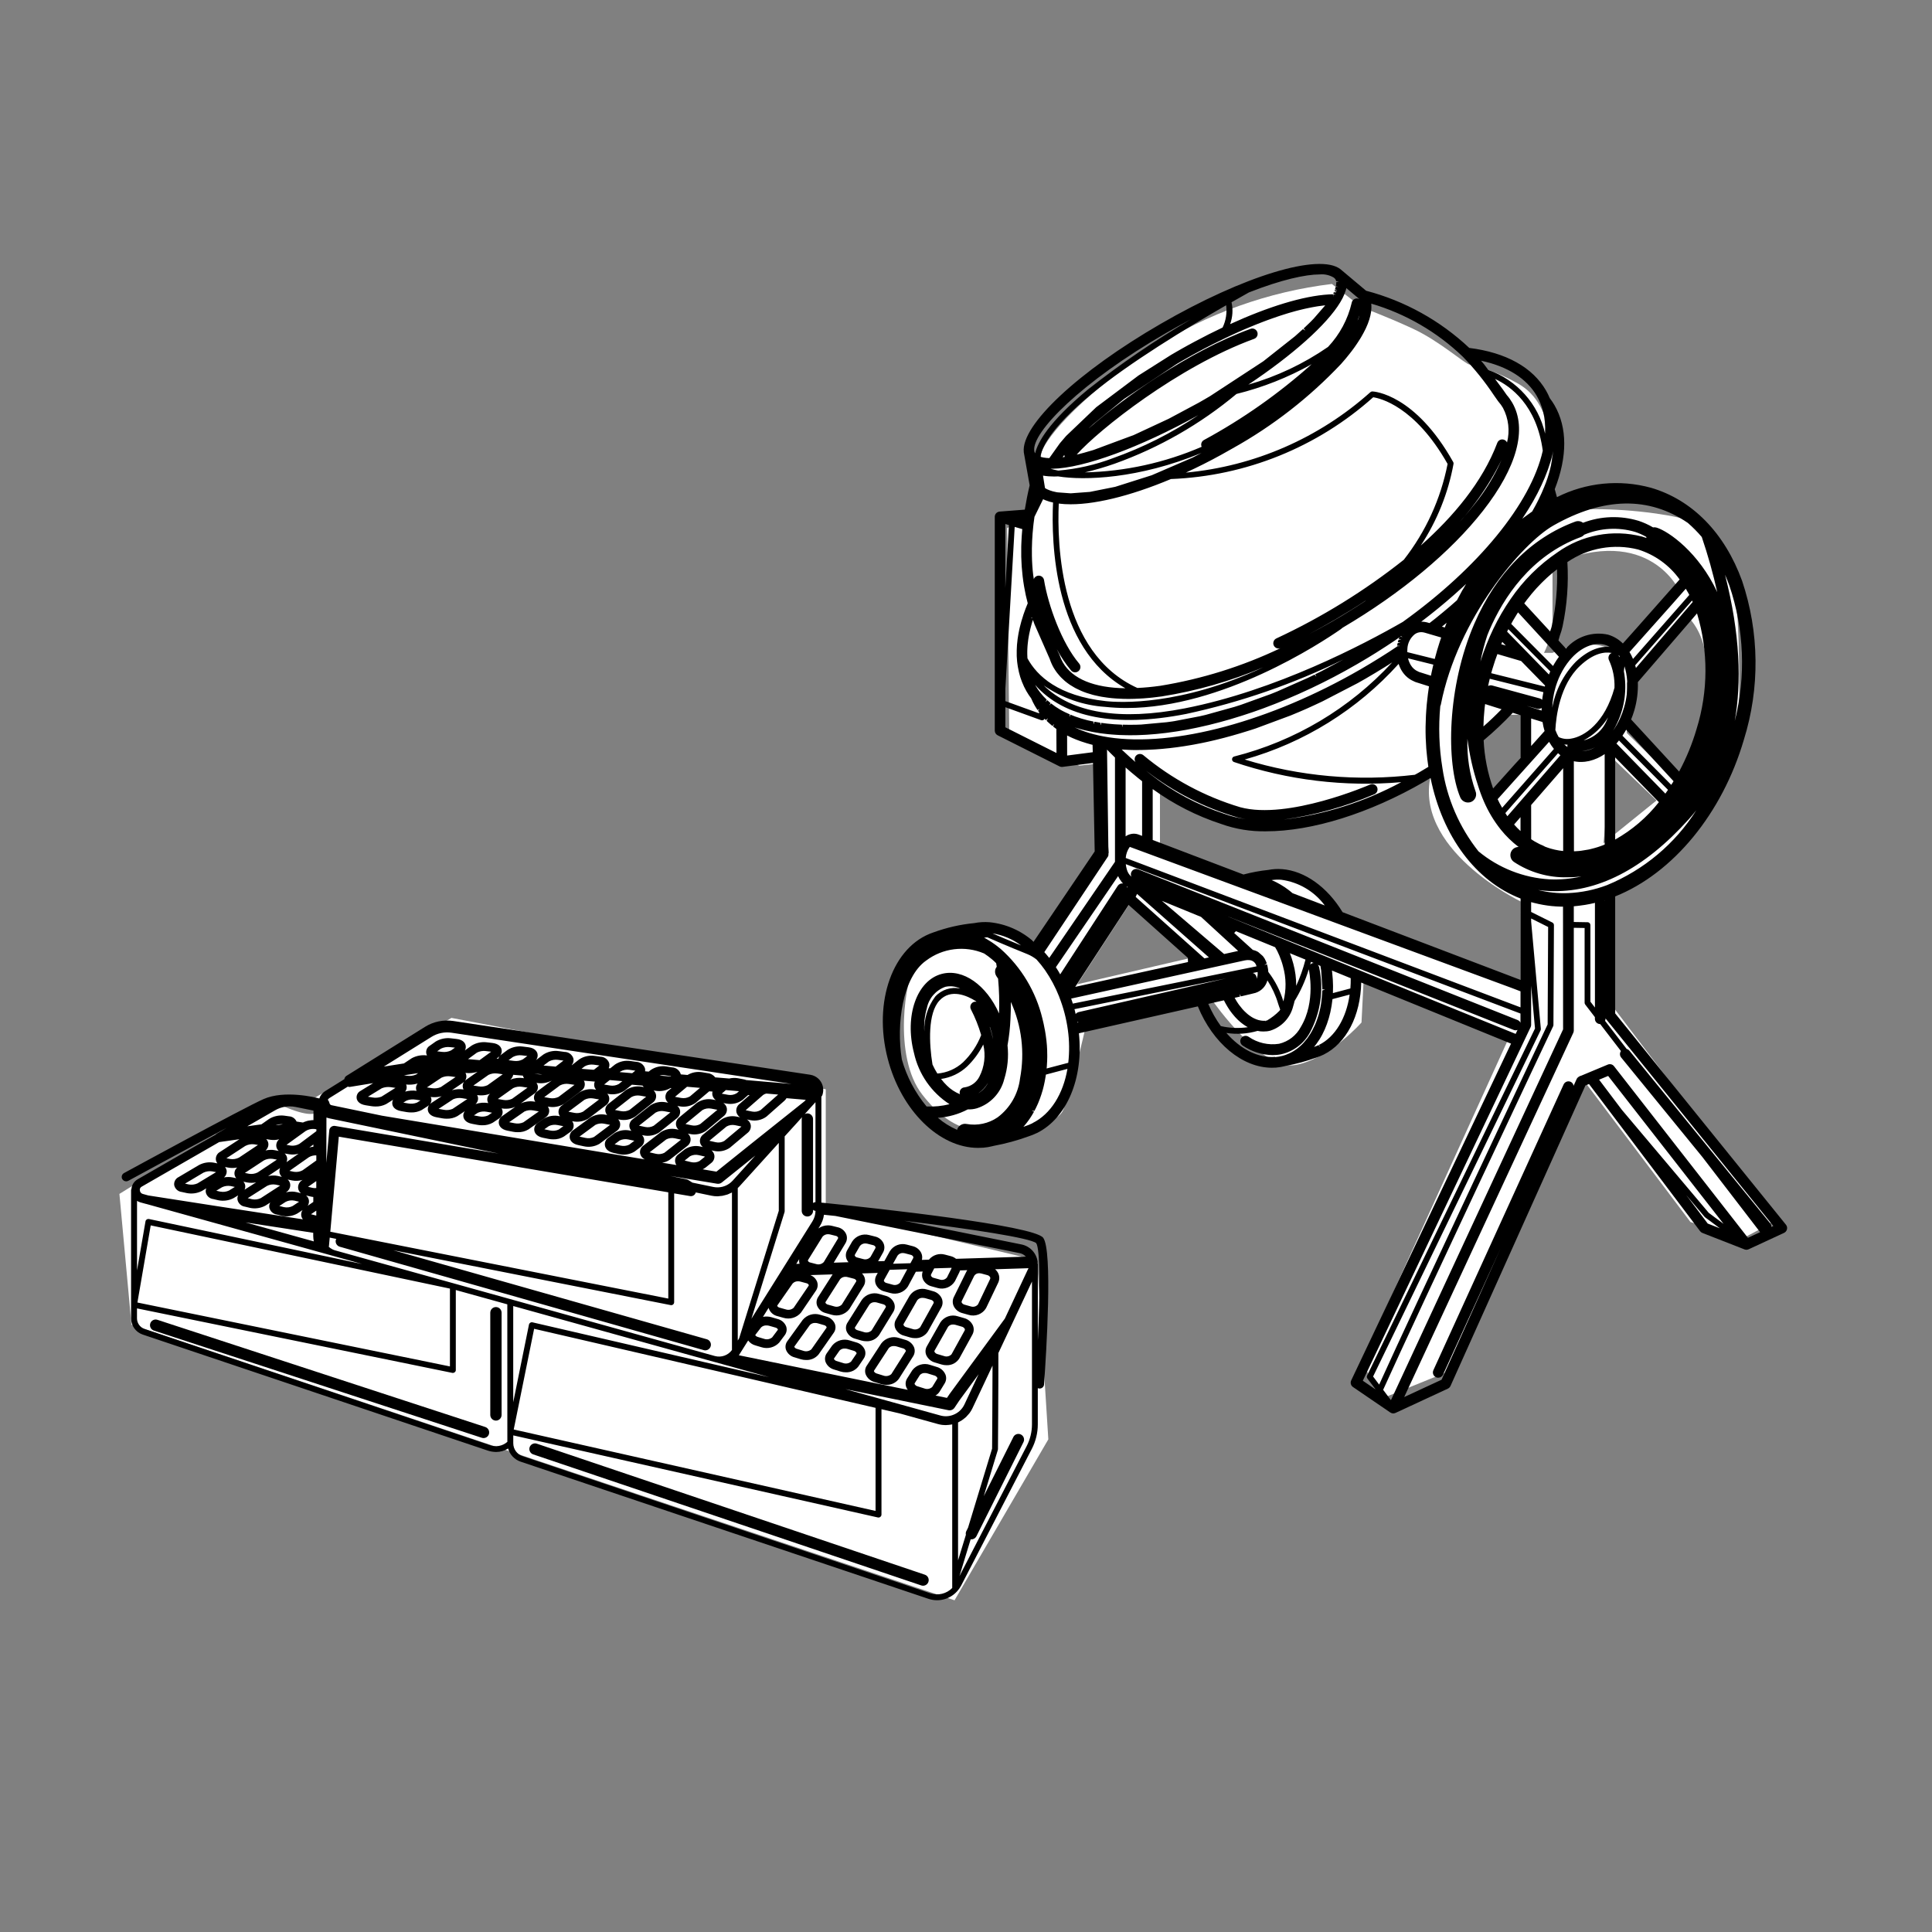
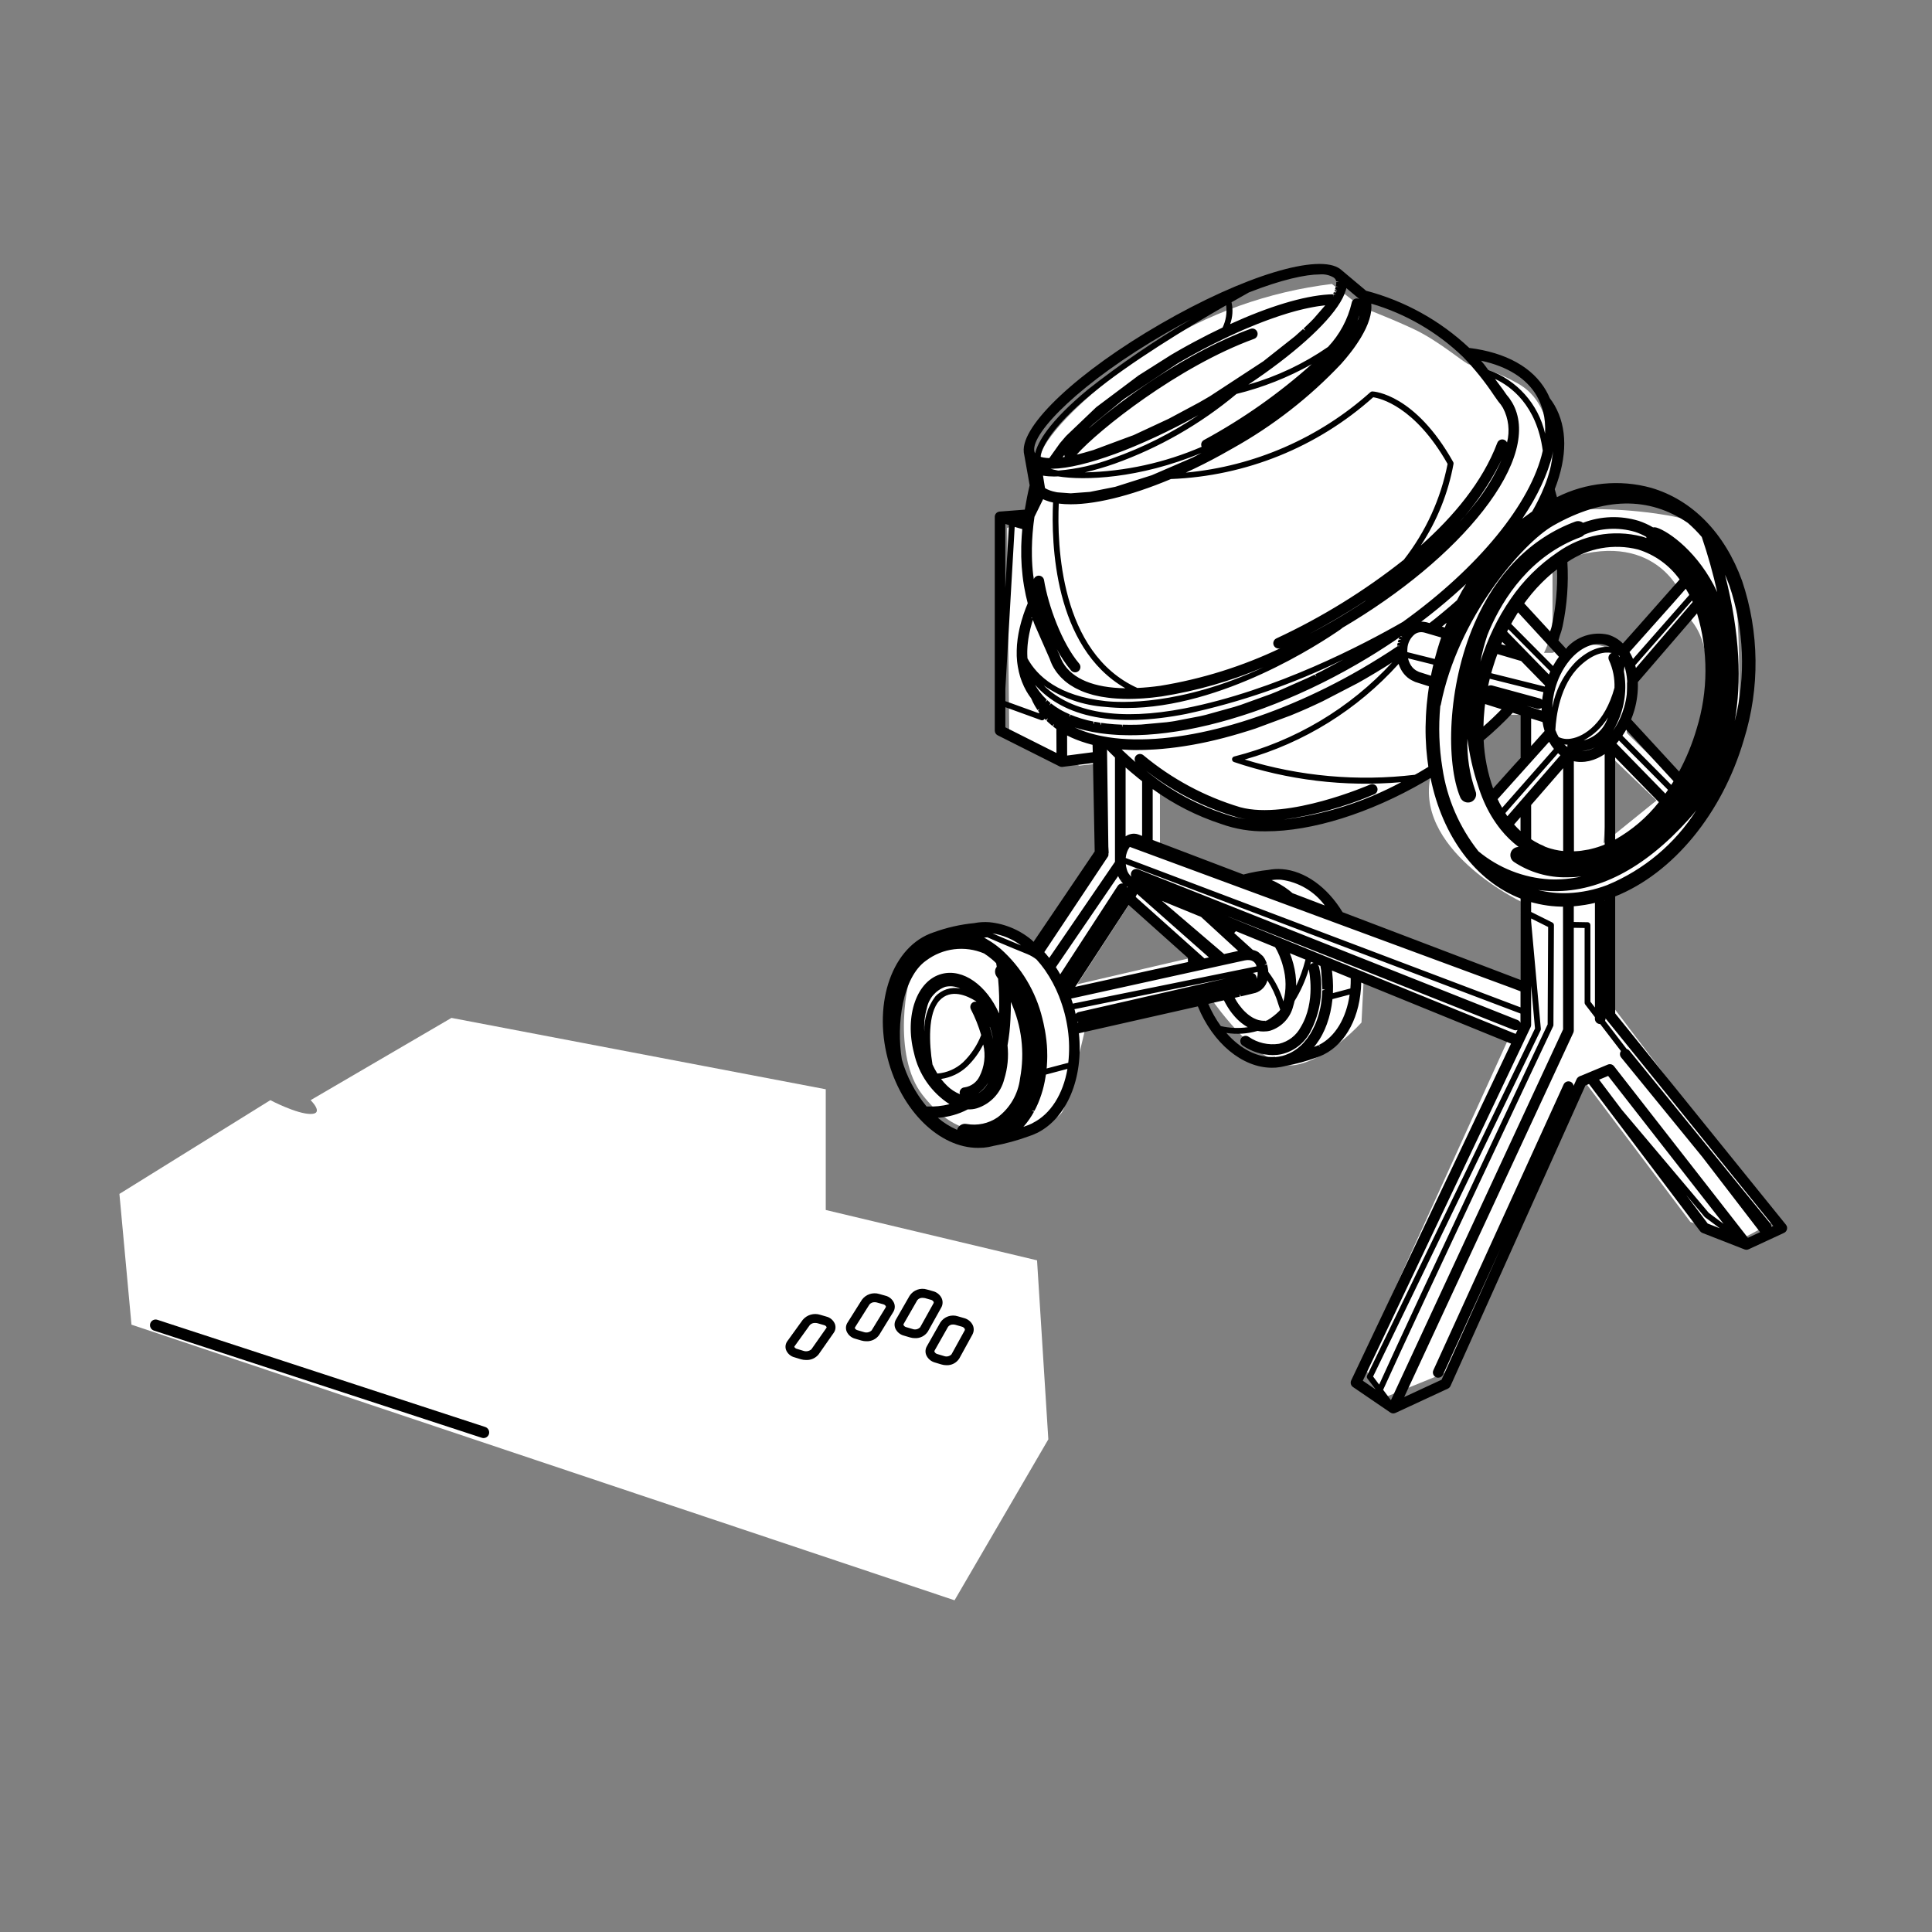
<svg xmlns="http://www.w3.org/2000/svg" id="Ebene_1" x="0px" y="0px" viewBox="0 0 500 500" style="enable-background:new 0 0 500 500;" xml:space="preserve">
  <rect x="0" y="0" width="500" height="500" fill="#808080" stroke="none" />
  <style type="text/css">	.st0{fill:#FFFFFF;}</style>
  <g id="Gruppe_661" transform="translate(-1072.663 -2545.719)">
    <g id="Gruppe_428" transform="translate(1156.229 3210.438)">
      <g>
        <g id="Gruppe_427" transform="translate(0 -76.596)">
          <g id="Gruppe_416" transform="translate(0 0)">
            <path id="Pfad_796" class="st0" d="M130.14-274.98v-31.24l-96.87-18.47L-3.18-303.4c0,0,3.65,3.57,0,3.57      s-10.42-3.57-10.42-3.57l-39.06,24.26l3.12,33.84l213.01,71.33l24.27-41.65l-2.92-46.33L130.14-274.98z" />
          </g>
          <g id="Gruppe_417" transform="translate(91.308 41.64)">
-             <path id="Pfad_797" d="M48.95-280.4c-0.39-0.97-1.23-1.7-2.25-1.96l-1.6-0.48c-1.65-0.55-3.47-0.05-4.59,1.28l-1.4,1.99      c-0.47,0.65-0.6,1.49-0.34,2.26c0.38,0.98,1.22,1.72,2.24,1.99l1.61,0.5c0.45,0.14,0.93,0.21,1.4,0.21      c1.25,0.05,2.45-0.5,3.23-1.48l1.37-2.02l0,0C49.1-278.79,49.22-279.64,48.95-280.4 M46.8-279.63      c0.03,0.08,0.01,0.17-0.04,0.23l-1.37,2.01c-0.57,0.5-1.36,0.64-2.07,0.38l-1.61-0.5c-0.32-0.06-0.59-0.26-0.75-0.54      c-0.02-0.07,0-0.15,0.05-0.2l1.4-2c0.35-0.36,0.85-0.54,1.35-0.51c0.24,0,0.47,0.03,0.7,0.1l1.6,0.48l0,0      C46.36-280.12,46.63-279.92,46.8-279.63" />
-           </g>
+             </g>
          <g id="Gruppe_418" transform="translate(96.489 41.314)">
-             <path id="Pfad_798" d="M54.23-282.69l-1.61-0.48c-1.67-0.56-3.52,0-4.59,1.4l-3.75,5.74c-0.46,0.66-0.57,1.51-0.3,2.26      c0.4,0.99,1.24,1.73,2.27,2l1.64,0.51c0.46,0.14,0.94,0.22,1.42,0.22c1.27,0.05,2.49-0.52,3.25-1.55l3.72-5.87      c0.43-0.69,0.51-1.54,0.22-2.3C56.08-281.72,55.24-282.43,54.23-282.69 M46.13-274.52c-0.03-0.08-0.01-0.17,0.05-0.24      l3.77-5.78c0.34-0.38,0.84-0.58,1.35-0.54c0.22,0,0.45,0.03,0.66,0.09l1.61,0.48c0.33,0.06,0.62,0.27,0.78,0.57      c0.04,0.09,0.03,0.2-0.03,0.28l-3.7,5.84c-0.57,0.5-1.36,0.64-2.06,0.38l-1.64-0.51C46.59-274.02,46.3-274.23,46.13-274.52" />
-           </g>
+             </g>
          <g id="Gruppe_419" transform="translate(86.19 38.325)">
            <path id="Pfad_799" d="M46.32-283.8c-0.39-0.96-1.22-1.68-2.23-1.92l-1.57-0.46c-1.64-0.52-3.42-0.01-4.53,1.31l-3.95,5.47      c-0.49,0.64-0.64,1.49-0.39,2.25c0.37,0.99,1.2,1.73,2.22,1.98l1.6,0.49c0.45,0.14,0.93,0.2,1.4,0.2      c1.24,0.05,2.43-0.48,3.22-1.44l3.92-5.6C46.49-282.18,46.6-283.04,46.32-283.8 M43.46-283.52c0.3,0.05,0.55,0.24,0.7,0.5      c0.03,0.08,0.01,0.16-0.04,0.23l-3.9,5.56c-0.58,0.48-1.37,0.62-2.08,0.37l-1.6-0.49c-0.3-0.06-0.56-0.24-0.72-0.5      c0-0.03-0.03-0.08,0.05-0.18l3.97-5.51c0.36-0.37,0.87-0.56,1.39-0.53c0.22,0,0.44,0.03,0.65,0.09L43.46-283.52z" />
          </g>
          <g id="Gruppe_420" transform="translate(94.021 35.64)">
            <path id="Pfad_800" d="M43.75-277.3l1.6,0.47c0.42,0.12,0.86,0.18,1.29,0.18c1.3,0.05,2.54-0.55,3.29-1.61l3.67-5.98      c0.43-0.71,0.5-1.57,0.18-2.34c-0.41-0.93-1.24-1.62-2.23-1.86l-1.57-0.44c-1.67-0.52-3.48,0.09-4.51,1.5l-3.69,5.86      c-0.46,0.68-0.56,1.53-0.27,2.3C41.92-278.26,42.75-277.55,43.75-277.3 M45.99-279.02l-1.6-0.47      c-0.31-0.06-0.58-0.25-0.73-0.52c-0.03-0.09-0.01-0.19,0.05-0.27l3.72-5.89c0.34-0.4,0.86-0.62,1.38-0.58      c0.19,0,0.38,0.02,0.56,0.08l1.57,0.44c0.3,0.06,0.57,0.24,0.72,0.51c0.04,0.1,0.03,0.22-0.03,0.31l-3.64,5.95      C47.46-278.95,46.69-278.78,45.99-279.02" />
          </g>
          <g id="Gruppe_421" transform="translate(100.301 35.06)">
            <path id="Pfad_801" d="M56.27-278.59l3.47-6.22c0.4-0.73,0.44-1.6,0.11-2.36c-0.43-0.92-1.25-1.6-2.24-1.85l-1.57-0.44      c-1.69-0.53-3.53,0.13-4.5,1.62l-3.51,6.11c-0.43,0.7-0.5,1.55-0.2,2.31c0.42,0.95,1.25,1.65,2.25,1.9l1.6,0.47      c0.41,0.12,0.83,0.18,1.26,0.18C54.27-276.81,55.54-277.47,56.27-278.59 M55.42-287.26l1.58,0.45      c0.32,0.06,0.59,0.26,0.75,0.54c0.06,0.12,0.05,0.26-0.02,0.37l-3.45,6.2c-0.5,0.53-1.27,0.72-1.95,0.47l-1.6-0.47      c-0.32-0.06-0.6-0.26-0.76-0.55c-0.04-0.11-0.03-0.23,0.04-0.32l3.52-6.13l0,0c0.33-0.41,0.84-0.63,1.36-0.6      c0.18,0,0.36,0.02,0.53,0.07" />
          </g>
          <g id="Gruppe_422" transform="translate(104.308 38.522)">
            <path id="Pfad_802" d="M61.64-285.52l-1.6-0.46c-1.7-0.57-3.57,0.08-4.55,1.58l-3.47,6.13c-0.42,0.7-0.49,1.55-0.19,2.3      c0.42,0.97,1.26,1.68,2.28,1.95l1.63,0.49c0.43,0.13,0.88,0.2,1.33,0.2c1.33,0.06,2.59-0.6,3.31-1.72l3.42-6.23v-0.01      c0.39-0.72,0.43-1.58,0.11-2.34C63.48-284.56,62.65-285.26,61.64-285.52 M56.41-275.71l-1.64-0.49      c-0.34-0.07-0.63-0.29-0.8-0.6c-0.04-0.11-0.03-0.23,0.03-0.32l3.49-6.16c0.32-0.4,0.82-0.62,1.33-0.58      c0.2,0,0.39,0.03,0.58,0.08l1.6,0.46c0.34,0.07,0.63,0.28,0.8,0.59c0.06,0.11,0.06,0.25,0,0.37l-3.42,6.21      C57.88-275.62,57.1-275.45,56.41-275.71" />
          </g>
          <g id="Gruppe_423" transform="translate(3.954 39.029)">
            <path id="Pfad_803" d="M38.06-257.85L38.06-257.85l-84.85-27.74c-0.77-0.25-1.59,0.17-1.84,0.94      c-0.12,0.37-0.09,0.77,0.09,1.12c0.17,0.35,0.48,0.61,0.85,0.73l84.84,27.74c0.15,0.05,0.3,0.07,0.46,0.08      c0.63,0,1.2-0.4,1.4-1c0.12-0.37,0.09-0.78-0.09-1.13C38.74-257.46,38.43-257.73,38.06-257.85" />
          </g>
          <g id="Gruppe_424" transform="translate(53.045 55.051)">
-             <path id="Pfad_804" d="M102.75-235.64L102.75-235.64L2.32-269.55c-0.37-0.13-0.77-0.1-1.12,0.07      c-0.35,0.17-0.61,0.48-0.74,0.84c-0.13,0.37-0.1,0.77,0.08,1.12c0.17,0.35,0.47,0.61,0.84,0.74l100.42,33.91      c0.15,0.05,0.31,0.08,0.47,0.08c0.63,0,1.19-0.4,1.39-1C103.92-234.55,103.51-235.38,102.75-235.64" />
-           </g>
+             </g>
          <g id="Gruppe_425" transform="translate(47.987 37.412)">
-             <path id="Pfad_805" d="M-3.21-287.27c-0.81,0-1.46,0.66-1.46,1.46v26.46c0,0.81,0.66,1.46,1.46,1.47      c0.81,0,1.46-0.66,1.47-1.47v-26.46C-1.74-286.61-2.4-287.27-3.21-287.27" />
-           </g>
+             </g>
          <g id="Gruppe_426" transform="translate(0.307 0.337)">
-             <path id="Pfad_806" d="M-51.21-282.73c0.19,0,0.38-0.05,0.55-0.14c0.21-0.11,14.7-8.02,25.4-13.68l-2.62,1.51      c-0.08,0.05-0.16,0.12-0.22,0.2l-20.18,11.6c-0.9,0.52-1.48,1.44-1.57,2.47c-0.07,0.11-0.1,0.24-0.1,0.36v33.13      c0,1.9,1.2,3.59,3,4.2l89.28,30.02c0.71,0.24,1.45,0.36,2.2,0.37c1.1,0,2.17-0.31,3.09-0.9c0.45,1.59,1.66,2.87,3.23,3.4      l105.55,35.5c2.66,0.9,5.6,0.12,7.47-1.99l0,0l0,0l0,0c0.39-0.43,0.73-0.92,1-1.43l18.31-35.42c1-1.95,1.53-4.11,1.53-6.3      v-9.39c0.13,0.06,0.26,0.1,0.4,0.11h0.08c0.6,0,1.1-0.46,1.14-1.06c0.57-8.08,2.26-34.69-0.23-37.96      c-2.45-3.2-42.9-7.62-57.4-9.1v-27.43c0.09-0.09,0.17-0.2,0.23-0.33c0.05-0.11,0.08-0.21,0.11-0.33c0.19-0.7,0.19-1.43,0-2.13      c-0.2-0.72-0.59-1.37-1.14-1.87c-0.58-0.53-1.31-0.88-2.09-1l-92.37-13.91c-2.54-0.38-5.13,0.15-7.31,1.51l-20.36,12.7      c-0.29,0.19-0.48,0.5-0.52,0.84l-5.04,3.14c-0.68,0.43-1.19,1.09-1.44,1.86c-0.97-0.26-9-2.26-14.48,0.18      c-5.38,2.4-34.82,18.45-36.07,19.13c-0.55,0.3-0.76,1-0.45,1.55c0,0,0,0,0,0C-52.02-282.96-51.63-282.73-51.21-282.73       M156.89-176.12l-105.54-35.5c-1.43-0.48-2.39-1.82-2.39-3.32v-2.04l94.36,21.24c0.41,0.09,0.82-0.16,0.91-0.58      c0.01-0.06,0.02-0.11,0.02-0.17v-27.27l4.73,1.1l9.91,2.75c0.32,0.09,0.64,0.15,0.97,0.2c0.11,0.02,0.22,0.02,0.32,0.03      c0.22,0.02,0.43,0.04,0.65,0.04h0.09c0.06,0,0.12-0.01,0.18-0.02c0.33-0.01,0.66-0.04,0.98-0.09c0.1-0.02,0.2-0.03,0.3-0.05      c0.06-0.01,0.12-0.02,0.18-0.03v42.34C161.08-175.98,158.88-175.46,156.89-176.12 M47.43-215.31      c-1.27,1.12-3.05,1.43-4.62,0.81l-89.26-30.03c-1.18-0.4-1.97-1.5-1.97-2.75v-2.57l81.6,16.69c0.41,0.08,0.82-0.19,0.9-0.6      c0.01-0.05,0.01-0.1,0.01-0.15v-20.69l13.33,3.7L47.43-215.31L47.43-215.31z M127.18-277.35c-0.23,0.01-0.46,0.08-0.64,0.22      v-21.72c0-0.81-0.66-1.46-1.47-1.47c-0.24,0.01-0.48,0.08-0.69,0.2l1.52-1.69l0,0l1.27-1.4V-277.35z M125.08-273.63      c0.81,0,1.46-0.66,1.47-1.46v-0.26c0.16,0.14,0.37,0.23,0.58,0.26h0.05c-0.01,0.96-0.29,1.9-0.8,2.72l-15.79,25.2l8.58-27.61      c0.02-0.07,0.03-0.15,0.03-0.23v-19.36l3.45-3.8l1.07-1.19c-0.07,0.16-0.11,0.34-0.11,0.52v23.75      C123.61-274.28,124.26-273.63,125.08-273.63 M90.87-287.67c0.06,0.26,0.16,0.5,0.31,0.72l-3.7-0.61      c0.71-0.08,1.39-0.34,1.98-0.76l4.55-3.57c0.66-0.49,0.97-1.31,0.8-2.11c-0.11-0.43-0.34-0.81-0.67-1.09l0.55,0.11      c1.43,0.3,2.93,0.01,4.14-0.81l4.6-3.83c0.66-0.51,0.96-1.36,0.77-2.17c-0.14-0.5-0.45-0.93-0.87-1.21l0.83,0.15      c1.45,0.27,2.96-0.07,4.15-0.95l1.45-1.27l0.36,0.03l-2.63,2.3c-0.66,0.52-0.95,1.37-0.76,2.18c0.15,0.52,0.48,0.97,0.93,1.26      l-0.86-0.18l0,0c-1.44-0.3-2.93,0.01-4.13,0.85l-4.56,3.78c-0.66,0.49-0.97,1.32-0.8,2.12c0.11,0.44,0.36,0.84,0.71,1.13      l-0.56-0.13c-1.41-0.34-2.91-0.08-4.12,0.72l-1.61,1.27C91.04-289.29,90.72-288.47,90.87-287.67 M49.33-297.76l-1.43-0.28l0,0      l3.97-2.77c0.7-0.33,1.49-0.42,2.25-0.28l1.43,0.26h0.03L51.57-298C50.87-297.69,50.09-297.61,49.33-297.76 M61.06-307.56      L61.06-307.56c0.7-0.36,1.49-0.49,2.27-0.37l1.44,0.22h0.05l-4.13,3.12c-0.7,0.34-1.49,0.46-2.25,0.32l-1.44-0.25h-0.03      L61.06-307.56z M117.51-305.19l-4.52,4c-0.66,0.41-1.45,0.55-2.21,0.4l-1.43-0.29c-0.08-0.02-0.16-0.04-0.24-0.06l4.51-3.94      c0.25-0.18,0.53-0.31,0.83-0.37L117.51-305.19z M107.39-306.06l-0.6,0.52c-0.67,0.41-1.46,0.56-2.23,0.42l-1.43-0.26      c-0.08-0.02-0.15-0.03-0.21-0.05l1.06-0.92L107.39-306.06z M92.42-304.31l-1.43-0.26c-0.06-0.01-0.12-0.03-0.17-0.04l3.11-2.6      l3.36,0.29l-2.62,2.22C93.98-304.31,93.19-304.17,92.42-304.31 M86.82-310.11c0.46-0.12,0.93-0.14,1.4-0.08l1.44,0.23      c0.05,0.01,0.1,0.02,0.15,0.03l-0.09,0.08L86.82-310.11z M74.01-307.53l-1.44-0.24l0,0c-0.03,0-0.06,0-0.09-0.02l1.44-1.15      l3.27,0.28l-0.92,0.74C75.58-307.53,74.78-307.4,74.01-307.53 M76.51-311l0.21-0.17c0.69-0.39,1.49-0.55,2.27-0.43l1.44,0.21      c0.04,0,0.07,0.01,0.11,0.02l-0.8,0.65L76.51-311z M42.28-303.53c0.04,0.19,0.11,0.37,0.21,0.54h-0.02      c-1.1-0.19-2.23-0.1-3.28,0.27c0.52-0.45,0.76-1.14,0.62-1.81c-0.04-0.18-0.11-0.36-0.2-0.52h0.04      c0.32,0.05,0.64,0.07,0.97,0.07c0.8,0.01,1.59-0.14,2.34-0.42C42.39-304.96,42.13-304.23,42.28-303.53 M39.81-300.49      c0.71-0.31,1.5-0.39,2.26-0.25l1.4,0.25l-1.06,0.72c-0.71,0.3-1.49,0.38-2.25,0.23l-1.38-0.26L39.81-300.49z M33.43-303.98      c0.72-0.31,1.51-0.4,2.28-0.27l1.35,0.22l-3.83,2.56c-0.72,0.29-1.5,0.37-2.26,0.22l-1.33-0.24L33.43-303.98z M23.82-306.51      c0.03,0.12,0.07,0.25,0.12,0.36c-0.99-0.14-2-0.07-2.96,0.2c0.34-0.42,0.47-0.97,0.36-1.5c-0.03-0.12-0.06-0.24-0.11-0.35      c0.28,0.04,0.57,0.05,0.85,0.05c0.72,0.01,1.44-0.1,2.13-0.31C23.85-307.63,23.71-307.06,23.82-306.51 M21.37-303.64      c0.73-0.29,1.52-0.37,2.29-0.24l1.29,0.2l-0.9,0.57c-0.72,0.29-1.51,0.36-2.28,0.22l-1.26-0.22L21.37-303.64z M66.62-311.85      l0.83-0.65c0.7-0.38,1.5-0.53,2.29-0.43l1.45,0.2h0.06l-1.3,1.03c-0.06,0.04-0.13,0.07-0.2,0.1L66.62-311.85z M46.38-303.8      l-1.41-0.24l3.97-2.82c0.71-0.34,1.5-0.46,2.28-0.34l1.43,0.22l-4,2.89C47.94-303.76,47.15-303.66,46.38-303.8 M32.86-316.61      c-0.72,0.35-1.53,0.48-2.32,0.38l-1.28-0.15l0.98-0.69c0.72-0.35,1.53-0.49,2.33-0.4l1.3,0.14L32.86-316.61z M56.46-310.43      c-0.31,0.04-0.62,0.04-0.92,0l-1.13-0.17L56.46-310.43z M56.79-312.7l1.4-1.06c0.7-0.38,1.51-0.53,2.3-0.42l1.45,0.2h0.01      l-2.02,1.56L56.79-312.7z M51.44-314.3c-0.7,0.37-1.51,0.51-2.3,0.4l-1.4-0.18l1.13-0.84c0.71-0.37,1.51-0.52,2.31-0.42      l1.42,0.17L51.44-314.3z M40.01-307.31l-1.37-0.21l3.91-2.76l0,0c0.71-0.35,1.51-0.47,2.3-0.36l1.39,0.2l-3.96,2.84      C41.57-307.28,40.78-307.17,40.01-307.31 M41.88-316.44l1.36,0.16l-2.99,2.18l-3-0.26l2.3-1.68c0.72-0.36,1.52-0.51,2.32-0.41       M24.34-310.74l-0.56,0.38c-0.72,0.31-1.52,0.42-2.3,0.3l-0.8-0.11L24.34-310.74z M32.71-309.9l1.32,0.18l-3.83,2.6      c-0.72,0.31-1.51,0.4-2.29,0.28l-1.3-0.2l3.79-2.53C31.13-309.9,31.93-310.02,32.71-309.9 M48.95-310.3l2.5,0.21      c0,0,0,0.01,0,0.02c0.06,0.23,0.16,0.45,0.3,0.65l-0.2-0.03c-1.14-0.17-2.31-0.03-3.37,0.4c0.4-0.31,0.68-0.76,0.76-1.26       M36.78-310.29c-0.04-0.18-0.11-0.35-0.2-0.5l0.09,0.01c1.02,0.11,2.06,0.01,3.04-0.31l-2.93,2.07      c-0.11,0.07-0.21,0.15-0.3,0.24C36.79-309.22,36.9-309.77,36.78-310.29 M45.08-314.47l-0.44-0.04l0.46-0.33      c0.1-0.08,0.2-0.16,0.3-0.26C45.25-314.9,45.15-314.69,45.08-314.47 M35.92-308.24c0.11-0.07,0.21-0.15,0.3-0.24      c-0.31,0.43-0.42,0.97-0.31,1.49c0.04,0.17,0.1,0.33,0.19,0.48h-0.02c-1-0.15-2.03-0.08-3,0.2L35.92-308.24z M101.37-292.85      l-1.42-0.32c-0.09-0.02-0.17-0.05-0.23-0.07l4.41-3.66c0.66-0.39,1.45-0.52,2.2-0.37l1.43,0.3c0.08,0.02,0.17,0.04,0.25,0.07      l-4.44,3.72C102.89-292.79,102.11-292.68,101.37-292.85 M94.73-289.24L94.73-289.24c0.67-0.35,1.45-0.45,2.19-0.28l1.42,0.33      c0.08,0.02,0.16,0.04,0.24,0.07l-1.44,1.15c-0.67,0.35-1.44,0.44-2.17,0.26l-1.42-0.34c-0.08-0.02-0.15-0.04-0.23-0.07      L94.73-289.24z M111.65-243.05l1.46-1.89c0.38-0.35,0.88-0.53,1.4-0.5c0.23,0,0.46,0.03,0.68,0.09l1.57,0.45      c0.28,0.05,0.53,0.22,0.68,0.47c0,0.03,0.03,0.08-0.05,0.18l-1.43,1.91c-0.59,0.48-1.38,0.62-2.09,0.37l-1.57-0.47      c-0.47-0.14-0.66-0.36-0.68-0.46C111.6-242.92,111.58-242.96,111.65-243.05 M155.32-229.14l-1.66-0.52      c-0.35-0.07-0.65-0.29-0.83-0.6c-0.03-0.09-0.02-0.18,0.04-0.25l1.32-2.09c0.34-0.37,0.83-0.56,1.32-0.52      c0.24,0,0.48,0.03,0.71,0.11l1.65,0.51c0.35,0.07,0.66,0.3,0.83,0.61c0.04,0.09,0.03,0.2-0.03,0.28l-1.29,2.11      C156.82-229,156.02-228.85,155.32-229.14 M1.61-269.69l2.2-24.6l85.27,14.4v27.5L1.61-269.69z M-25.23-285.58      c-0.06-0.31-0.2-0.61-0.4-0.86l0.92,0.17c0.74,0.13,1.49,0.11,2.22-0.04c-0.54,0.46-0.8,1.16-0.68,1.86      c0.06,0.34,0.22,0.65,0.44,0.91l-0.93-0.2c-0.36-0.08-0.73-0.11-1.1-0.11c-0.38,0-0.77,0.03-1.15,0.1      C-25.37-284.2-25.12-284.89-25.23-285.58 M-14.45-292.69c-0.08-0.36-0.27-0.7-0.53-0.96l1.11,0.17      c0.75,0.1,1.52,0.06,2.26-0.14c-0.6,0.48-0.88,1.25-0.73,2c0.09,0.39,0.3,0.75,0.6,1.02l-1.14-0.21l0,0      c-0.29-0.05-0.59-0.08-0.88-0.07c-0.47,0-0.94,0.05-1.4,0.16C-14.58-291.2-14.3-291.96-14.45-292.69 M-2.66-267.19l-17.68-4.91      c6.32,0.97,12.55,1.93,17.53,2.69v0.83C-2.8-268.11-2.75-267.64-2.66-267.19 M-22.01-288.88c-0.7,0.36-1.49,0.49-2.27,0.37      l-1-0.19l4.87-3.18c0.7-0.38,1.49-0.53,2.28-0.44l1.02,0.17L-22.01-288.88z M-18.64-278.1l-1.12-0.27l4.98-3.17      c0.69-0.36,1.49-0.48,2.26-0.34l1.15,0.25l-5.02,3.25C-17.09-278.05-17.88-277.95-18.64-278.1 M-13.12-284.24      c-0.46,0-0.92,0.05-1.37,0.15l3.11-2.08c-0.17,0.37-0.23,0.79-0.16,1.2c0.09,0.42,0.3,0.79,0.62,1.08l-1.12-0.25      C-12.39-284.21-12.76-284.25-13.12-284.24 M-2.02-281c-0.3,0.04-0.61,0.03-0.91-0.03l-1.22-0.28l2.13-1.49L-2.02-281z       M-2.02-275.15v1.27c-0.03,0-0.06,0-0.09-0.01l-1.28-0.33L-2.02-275.15z M-17.18-285.04c-0.7,0.35-1.49,0.48-2.26,0.35l0,0      l-1.06-0.22l4.93-3.24c0.69-0.37,1.49-0.51,2.27-0.4l1.09,0.2L-17.18-285.04z M-6.62-289.87l-3.11,2.18      c0.17-0.38,0.22-0.8,0.14-1.2c-0.09-0.41-0.3-0.77-0.61-1.05l1.16,0.2c0.81,0.13,1.64,0.08,2.43-0.14 M-3.82-291.49l1.05-0.77      v0.57C-3.12-291.66-3.47-291.59-3.82-291.49 M-3.92-288.98c0.58-0.34,1.24-0.5,1.91-0.47v1.32l-3.55,2.54      c-0.68,0.38-1.48,0.51-2.25,0.39l-1.15-0.24L-3.92-288.98z M-10.73-297.49h0.07l-1.87,0.25c0.57-0.23,1.19-0.32,1.8-0.26       M-19.91-282.44c0.77,0.14,1.56,0.13,2.33-0.03l-3,1.9c0.16-0.35,0.22-0.75,0.16-1.13c-0.06-0.35-0.22-0.68-0.46-0.95      L-19.91-282.44z M-3.45-278.79c0.22,0.05,0.44,0.09,0.66,0.1v1.29l-1.46,1c0.29-0.43,0.4-0.95,0.32-1.46      c-0.09-0.48-0.35-0.91-0.73-1.22L-3.45-278.79z M-6.39-292.43c-0.68,0.39-1.47,0.55-2.25,0.45l-1.09-0.2l4.98-3.59      c0.67-0.41,1.47-0.59,2.25-0.51l0.51,0.08v0.48L-6.39-292.43z M-26.86-280.06l-1.04-0.24l1.48-0.9      c0.7-0.34,1.49-0.44,2.26-0.31l1.06,0.23l-1.51,0.93c-0.7,0.33-1.49,0.43-2.25,0.28H-26.86z M-9.94-277.42      c0.69-0.36,1.48-0.47,2.25-0.32l1.22,0.29l-1.67,1.11c-0.69,0.35-1.48,0.45-2.24,0.29l-1.2-0.3L-9.94-277.42z M143.84-226.47      l-8.92-2.48l26.66,5.45c0.61,0.12,1.23-0.13,1.57-0.64l1.24-1.85l5-6.82l-3.67,7.82c-0.59,1.26-1.65,2.23-2.95,2.71      c-1.05,0.4-2.19,0.45-3.27,0.15l-15.58-4.32C143.9-226.45,143.87-226.46,143.84-226.47 M111.61-289.4l-5.86,6.48      c-0.14,0.16-0.29,0.3-0.45,0.44c-1.25,1.1-2.95,1.54-4.58,1.2l-5.4-1.12l-0.95-0.6c-0.21-0.13-0.44-0.23-0.69-0.28l-4.1-0.85      l12.15,2.02c0.43,0.07,0.86-0.05,1.2-0.32C103.01-282.48,106.59-285.37,111.61-289.4 M0.58-287.51l0.03-11.73      c0.21,0.08,0.43,0.14,0.65,0.19l43.95,9.14l-42.37-7.16c-0.35-0.06-0.72,0.03-1,0.25c-0.29,0.22-0.47,0.55-0.5,0.91      L0.58-287.51z M119.51-249.58l-1.56-0.44c-0.28-0.05-0.52-0.21-0.67-0.44c0-0.03-0.03-0.09,0.06-0.21l3.92-5.62      c0.37-0.39,0.89-0.6,1.43-0.57c0.18,0,0.37,0.02,0.55,0.07l1.53,0.41c0.27,0.04,0.51,0.2,0.66,0.44      c0.03,0.09,0.02,0.18-0.04,0.25l-3.86,5.68C120.99-249.51,120.22-249.35,119.51-249.58 M159.36-257.31l-1.56-0.43      c-0.31-0.06-0.57-0.25-0.72-0.52c-0.05-0.13-0.05-0.28,0.02-0.4l0.8-1.55l4.5-0.14c-0.01,0.06-0.02,0.12-0.04,0.17l-1.15,2.31      c-0.43,0.56-1.17,0.78-1.84,0.57 M123.06-261.4l-0.86,0.03l0.77-1.23C122.9-262.2,122.93-261.79,123.06-261.4 M130.46-269.05      c0.14,0,0.29,0.02,0.43,0.05l1.5,0.37c0.26,0.04,0.49,0.19,0.62,0.41c0.05,0.11,0.03,0.24-0.04,0.34l-3.64,6.03      c-0.49,0.53-1.24,0.74-1.93,0.54l-1.53-0.4c-0.26-0.04-0.5-0.19-0.64-0.42c-0.04-0.1-0.02-0.21,0.05-0.29l0,0l3.72-5.99      C129.36-268.83,129.9-269.07,130.46-269.05 M137.72-257.08c0.04,0.1,0.03,0.22-0.04,0.31l-3.69,5.93      c-0.52,0.52-1.29,0.7-1.98,0.47l-1.56-0.44l0,0c-0.29-0.05-0.54-0.22-0.69-0.47c-0.03-0.09-0.01-0.19,0.05-0.27l3.75-5.87      c0.35-0.41,0.88-0.63,1.41-0.6c0.17,0,0.35,0.02,0.52,0.07l1.54,0.4C137.32-257.5,137.57-257.33,137.72-257.08 M137.36-263.46      c-0.05-0.11-0.03-0.24,0.04-0.34l0,0l1.27-2.2c0.34-0.44,0.87-0.68,1.42-0.66c0.15,0,0.29,0.02,0.44,0.05l1.51,0.38      c0.27,0.05,0.51,0.21,0.65,0.45c0.05,0.12,0.04,0.27-0.03,0.38l-1.24,2.22c-0.46,0.55-1.2,0.77-1.88,0.57l-1.53-0.4      C137.74-263.05,137.5-263.21,137.36-263.46 M149.81-264.18c0.15,0,0.3,0.02,0.45,0.06l1.53,0.4c0.29,0.05,0.54,0.23,0.68,0.48      c0.06,0.13,0.05,0.28-0.02,0.4l-0.7,1.3l-4.51,0.14l1.18-2.12C148.75-263.96,149.27-264.21,149.81-264.18 M150.92-259.98      l-1.86,3.46c-0.47,0.54-1.21,0.75-1.9,0.54l-1.56-0.43c-0.29-0.05-0.55-0.23-0.7-0.49c-0.05-0.11-0.03-0.24,0.04-0.35l0,0      l1.43-2.58L150.92-259.98z M-35.04-281.93l-0.95-0.21l4.77-2.84c0.71-0.34,1.5-0.45,2.28-0.33l0.99,0.2l-4.82,2.91      C-33.49-281.88-34.28-281.79-35.04-281.93 M-9.84-279.91c0.77-0.44,1.2-1.3,1.06-2.18l0,0c-0.09-0.43-0.31-0.82-0.64-1.11      l1.14,0.24c0.9,0.17,1.83,0.12,2.71-0.14l-0.09,0.06c-0.77,0.45-1.18,1.32-1.04,2.2c0.09,0.47,0.35,0.88,0.71,1.18l-1.19-0.29      l0,0c-0.39-0.09-0.78-0.14-1.18-0.13c-0.51,0-1.02,0.07-1.51,0.2L-9.84-279.91z M2.83-264.87c-0.21-0.06-0.42-0.14-0.62-0.24      c-0.06-0.03-0.1-0.06-0.16-0.09c-0.14-0.07-0.27-0.15-0.4-0.24c-0.05-0.04-0.1-0.08-0.15-0.12l-0.09-0.07      c-0.07-0.06-0.14-0.11-0.2-0.17c0.02-0.07,0.04-0.13,0.05-0.2l0.2-2.17l1.7,0.34c-0.04,0.07-0.08,0.14-0.11,0.22      c-0.22,0.77,0.23,1.57,1,1.8l0,0l94.2,26.76c0.13,0.04,0.26,0.06,0.4,0.06c0.81,0,1.46-0.66,1.46-1.47      c0-0.65-0.43-1.22-1.06-1.4l-81.16-23.04l71.8,14.2c0.22,0.05,0.46-0.01,0.63-0.16c0.18-0.14,0.28-0.36,0.28-0.59v-28.16      l4.13,0.7c0.61,0.1,1.2-0.24,1.42-0.81c0.02-0.05,0.02-0.1,0.03-0.14l4.08,0.85c0.48,0.1,0.97,0.15,1.46,0.15      c0.03,0,0.06,0,0.09,0c0.22,0,0.43-0.04,0.64-0.06c0.21-0.02,0.41-0.02,0.62-0.06c0.23-0.04,0.46-0.11,0.69-0.17      c0.23-0.06,0.42-0.1,0.63-0.17s0.4-0.18,0.6-0.27c0.2-0.09,0.39-0.15,0.57-0.26v40.77c-1,1.38-2.74,2-4.39,1.57L2.83-264.87z       M182.15-259.95l-5.97,12.75l-14.27,19.46l-0.71,1.05l-2.97-0.6c0.44-0.25,0.81-0.6,1.08-1.03l1.3-2.12l0,0      c0.42-0.69,0.5-1.53,0.2-2.29c-0.42-0.98-1.26-1.71-2.29-1.98l-1.65-0.51c-1.68-0.59-3.56-0.04-4.64,1.38l-1.31,2.08      c-0.44,0.67-0.54,1.51-0.26,2.26c0.1,0.26,0.23,0.51,0.4,0.73l-43.72-8.95c0.09-0.12,0.17-0.24,0.24-0.36l2.17-3.46      c0.46,0.62,1.12,1.07,1.87,1.27l1.57,0.47c1.63,0.52,3.41,0.06,4.58-1.18l1.44-1.92l0,0c0.5-0.65,0.64-1.5,0.38-2.27      c-0.38-0.97-1.2-1.69-2.21-1.93l-1.57-0.46c-0.72-0.21-1.48-0.24-2.22-0.1l1.46-2.34c0.02,0.09,0.04,0.18,0.07,0.26      c0.38,0.95,1.2,1.66,2.2,1.89l1.56,0.44l0,0c1.65,0.49,3.43-0.03,4.54-1.34l3.88-5.7c0.47-0.69,0.57-1.56,0.28-2.33      c-0.32-0.78-0.95-1.39-1.75-1.69l5.78-0.18l-3.72,5.82c-0.46,0.68-0.57,1.54-0.28,2.31c0.39,0.94,1.22,1.64,2.21,1.88      l1.56,0.44c1.67,0.5,3.48-0.08,4.55-1.46l3.7-5.96c0.44-0.71,0.51-1.58,0.2-2.36c-0.14-0.35-0.35-0.66-0.61-0.92l4.07-0.13      l-0.33,0.6c-0.42,0.72-0.48,1.59-0.16,2.36c0.41,0.92,1.23,1.6,2.21,1.83l1.55,0.42c1.7,0.49,3.52-0.18,4.51-1.65l2.08-3.86      l1.77-0.06c-0.24,0.66-0.22,1.38,0.07,2.02c0.43,0.91,1.24,1.57,2.22,1.81l1.56,0.43c1.72,0.5,3.56-0.22,4.49-1.75l1.15-2.32      l0,0c0.08-0.16,0.14-0.32,0.19-0.48l1.85-0.06c-0.09,0.13-0.18,0.28-0.24,0.42l-3.2,6.48c-0.39,0.73-0.41,1.6-0.08,2.36      c0.43,0.92,1.26,1.6,2.25,1.85l1.6,0.45c1.74,0.54,3.61-0.18,4.54-1.74l3.15-6.6c0.36-0.76,0.36-1.64,0-2.4      c-0.19-0.41-0.47-0.77-0.82-1.06l8.65-0.27c-0.03,0.09-0.07,0.19-0.11,0.28 M167.39-250.35l-1.6-0.45      c-0.33-0.07-0.61-0.27-0.77-0.56c-0.06-0.13-0.05-0.29,0.02-0.41l3.22-6.52c0.29-0.44,0.79-0.69,1.31-0.66      c0.16,0,0.32,0.02,0.48,0.06l1.56,0.42c0.32,0.07,0.6,0.27,0.76,0.55c0.07,0.15,0.07,0.32,0,0.46l-3.13,6.56      c-0.44,0.56-1.19,0.77-1.86,0.54 M163.55-262.68c-0.39-0.32-0.84-0.55-1.33-0.68l-1.55-0.41c-1.52-0.42-3.14,0.1-4.14,1.31      l-1.82,0.06c0.15-0.59,0.1-1.22-0.16-1.78c-0.43-0.89-1.24-1.54-2.2-1.77l-1.53-0.4c-1.69-0.48-3.49,0.23-4.41,1.72l-1.4,2.53      l-1.61,0.05c0-0.01,0-0.01,0-0.02l1.25-2.23c0.42-0.74,0.47-1.62,0.13-2.4c-0.42-0.9-1.23-1.54-2.2-1.75l-1.51-0.38      c-1.68-0.45-3.45,0.23-4.4,1.68l-1.26,2.2c-0.43,0.72-0.5,1.6-0.18,2.37c0.12,0.28,0.28,0.55,0.49,0.78l-3.82,0.12l3.03-5.03      c0.44-0.73,0.51-1.62,0.17-2.4c-0.41-0.89-1.22-1.54-2.18-1.74l-1.5-0.37c-0.33-0.08-0.66-0.12-1-0.12      c-0.89,0-1.77,0.28-2.49,0.8l0.37-0.6c0.56-0.89,0.93-1.9,1.07-2.94l2.97,0.31l47.67,9.62c0.62,0.12,1.18,0.44,1.61,0.91      L163.55-262.68z M107.06-241.53v-39.46c0.14-0.13,0.27-0.26,0.4-0.4l10.22-11.29v17.56l-10.26,33.01L107.06-241.53z       M107.06-309.42c-0.74-0.12-1.49-0.09-2.21,0.08l-3.64-0.3c-0.46-0.62-1.17-1.02-1.94-1.09l-1.44-0.24      c-1.3-0.21-2.64,0.04-3.77,0.71l-1.75-0.15c-0.01-0.05-0.02-0.09-0.03-0.14c-0.33-0.97-1.22-1.64-2.25-1.68l-1.44-0.23      c-1.43-0.23-2.89,0.11-4.08,0.93l-0.49,0.4l-0.94-0.08c0.04-0.26,0.03-0.52-0.04-0.78c-0.33-0.97-1.24-1.64-2.27-1.67      l-1.45-0.21c-1.41-0.22-2.86,0.11-4.04,0.91l-1.22,0.98l-0.4-0.03c0.19-0.41,0.23-0.88,0.12-1.32      c-0.33-0.98-1.25-1.65-2.29-1.66l-1.45-0.2c-1.4-0.21-2.84,0.11-4.02,0.9l-1.61,1.27c-0.08,0.06-0.16,0.13-0.23,0.2h-0.1      c0.43-0.48,0.59-1.15,0.42-1.77c-0.34-0.98-1.26-1.65-2.3-1.64l-1.45-0.2c-1.39-0.2-2.8,0.11-3.99,0.87l-1.92,1.46      c0.39-0.47,0.53-1.1,0.38-1.7c-0.11-0.42-0.57-1.42-2.32-1.63l-1.45-0.18c-1.38-0.18-2.78,0.12-3.96,0.86l-1.6,1.2      c-0.1,0.08-0.2,0.16-0.3,0.25c0.35-0.46,0.47-1.06,0.33-1.62c-0.14-0.52-0.63-1.42-2.34-1.62l-1.45-0.17      c-1.36-0.17-2.75,0.12-3.92,0.83l-1.77,1.27c0.23-0.42,0.3-0.91,0.18-1.37c-0.14-0.52-0.63-1.42-2.36-1.6l-1.45-0.17      c-1.35-0.16-2.72,0.13-3.9,0.82l-1.58,1.12c-0.71,0.43-1.05,1.26-0.86,2.07c0.04,0.15,0.09,0.29,0.16,0.42h-0.06l0,0      c-1.33-0.17-2.69,0.08-3.87,0.72l-2.05,1.36l-0.48,0.07c-1.52,0.24-3.11,0.48-4.71,0.74l12.32-7.68      c1.56-0.98,3.42-1.36,5.24-1.08l87.96,13.25l-11.72-1c-0.24-0.1-0.49-0.17-0.75-0.21L107.06-309.42z M18.47-306.92l-3.63,2.28      c-0.73,0.27-1.52,0.35-2.29,0.21l-1.2-0.2l3.6-2.2c0.73-0.29,1.53-0.38,2.3-0.27L18.47-306.92z M54.44-305.45      c0.69-0.45,1.03-1.28,0.85-2.08c-0.06-0.24-0.17-0.47-0.32-0.68l0.22,0.03c1.28,0.19,2.58-0.03,3.73-0.63l-3.71,2.76      c-0.68,0.45-1.02,1.27-0.85,2.07c0.06,0.24,0.16,0.46,0.3,0.66l-0.14-0.03c-1.23-0.22-2.49-0.06-3.62,0.45L54.44-305.45z       M84.26-290.25l4.28-3.32c0.68-0.36,1.45-0.46,2.2-0.3l1.43,0.3c0.08,0.02,0.15,0.04,0.2,0.06l-4.31,3.4      c-0.68,0.34-1.45,0.43-2.19,0.25l-1.42-0.33c-0.07-0.02-0.14-0.04-0.2-0.05 M97.36-297.56c-0.67,0.38-1.45,0.5-2.2,0.34      l-1.43-0.3c-0.08-0.02-0.15-0.04-0.2-0.05l4.38-3.6c0.67-0.39,1.46-0.53,2.23-0.39l1.43,0.27c0.07,0.01,0.14,0.03,0.21,0.05      L97.36-297.56z M98.56-286.17l1.62-1.3l0,0c0.66-0.49,0.97-1.32,0.8-2.12c-0.11-0.46-0.36-0.86-0.72-1.16l0.58,0.13      c1.44,0.33,2.94,0.04,4.16-0.79l4.6-3.86c0.67-0.51,0.98-1.36,0.79-2.18c-0.15-0.54-0.49-1-0.96-1.29l0.9,0.18      c1.46,0.29,2.97-0.04,4.17-0.93l4.65-4.11c0.21-0.19,0.38-0.41,0.52-0.65l4.99,0.43l-0.32,0.36      c-9.25,7.33-19.47,15.55-22.8,18.22l-3.56-0.6c0.2-0.1,0.4-0.22,0.58-0.36 M-7.39-301.98l4.64,0.94v2.47      c-0.13,0-0.26,0-0.4,0.01c-0.06,0-0.13,0.01-0.24,0.03c-0.25,0.02-0.5,0.06-0.74,0.11c-0.09,0.02-0.17,0.04-0.34,0.09      c-0.2,0.06-0.41,0.12-0.6,0.2c-0.1,0.04-0.18,0.08-0.4,0.18l-1.65-0.25c-0.35-0.79-1.11-1.32-1.97-1.36l-1.29-0.18      c-1.37-0.15-2.76,0.17-3.92,0.91l-1.86,1.31l-0.06,0.04c-1.14,0.16-2.37,0.32-3.65,0.5l7.18-4.13c1.16-0.67,2.47-1.02,3.8-1.02      c0.51,0,1.01,0.05,1.51,0.15 M-48.42-277.68c0.27,0.17,0.57,0.3,0.87,0.39l1.49,0.41h0.04l55.88,15.54l-55.18-11.64      c-0.2-0.04-0.41,0-0.58,0.11c-0.17,0.12-0.29,0.3-0.32,0.5l-2.19,12.69V-277.68z M48.95-250.46l51.79,14.4l0.17,0.04l3.47,0.96      h0.02l10.78,3l-61.24-14.18c-0.41-0.1-0.82,0.16-0.91,0.57c0,0.01,0,0.02-0.01,0.03l-4.07,20.09V-250.46z M27.75-304.17      c-0.03-0.14-0.08-0.27-0.14-0.4c0.31,0.04,0.63,0.07,0.94,0.06c0.63,0,1.27-0.08,1.88-0.25l-2.65,1.74      c-0.11,0.07-0.22,0.15-0.32,0.24C27.75-303.18,27.85-303.69,27.75-304.17 M64.75-300.46l-1.43-0.27l0,0l-0.08-0.02l4.15-3.09      c0.69-0.36,1.48-0.48,2.25-0.35l1.44,0.25c0.03,0,0.06,0.01,0.09,0.02l-4.17,3.17c-0.69,0.34-1.48,0.45-2.23,0.3 M57.01-296.21      l1.18-0.83c0.7-0.32,1.47-0.41,2.22-0.26l1.43,0.28l0.08,0.02l-1.2,0.87c-0.7,0.32-1.47,0.4-2.22,0.24l-1.43-0.3L57.01-296.21       M76.84-300.9l-1.43-0.27l-0.13-0.03l4.24-3.33l0,0c0.68-0.38,1.48-0.51,2.25-0.38l1.44,0.25l0.14,0.03l-4.28,3.4      C78.38-300.87,77.6-300.75,76.84-300.9 M74.01-297.33l-4.16,3.12c-0.69,0.32-1.46,0.41-2.2,0.24l-1.44-0.31l-0.11-0.03      l4.13-3.04l0,0c0.69-0.34,1.48-0.45,2.24-0.3l1.43,0.28L74.01-297.33 M83.1-296.8l-1.43-0.3l0,0l-0.16-0.04l4.28-3.38      c0.68-0.38,1.47-0.5,2.23-0.36l1.43,0.27c0.06,0.01,0.12,0.02,0.18,0.04l-4.32,3.45C84.63-296.75,83.85-296.64,83.1-296.8       M75.34-292.28c-0.06-0.01-0.11-0.02-0.15-0.04l1.3-0.98c0.69-0.33,1.46-0.43,2.21-0.27l1.43,0.3l0.16,0.04l-1.33,1.01      c-0.68,0.33-1.46,0.42-2.2,0.25L75.34-292.28z M-47.19-281.36l20.04-11.53c1.75-0.25,3.53-0.5,5.25-0.74l-5.01,3.27      c-0.79,0.41-1.22,1.28-1.08,2.16c0.06,0.3,0.19,0.58,0.38,0.82l-0.9-0.18c-1.33-0.24-2.7-0.02-3.89,0.62l-5.24,3.1      c-0.79,0.38-1.26,1.22-1.15,2.09c0.2,0.96,0.99,1.67,1.96,1.77l1.27,0.28c1.34,0.27,2.72,0.08,3.94-0.54l1.13-0.68      c-0.13,0.32-0.17,0.66-0.13,1c0.19,0.95,0.98,1.67,1.95,1.78l1.28,0.3c1.35,0.28,2.75,0.09,3.97-0.55l0,0l1.18-0.72      c-0.17,0.35-0.23,0.75-0.17,1.13c0.19,0.95,0.97,1.68,1.93,1.8l1.28,0.31c1.37,0.3,2.8,0.09,4.03-0.58l1.24-0.8      c-0.23,0.39-0.32,0.85-0.25,1.3c0.2,0.94,0.96,1.66,1.92,1.8l1.29,0.33c1.38,0.32,2.83,0.1,4.07-0.6l1.33-0.88      c-0.29,0.43-0.41,0.95-0.34,1.46c0.06,0.34,0.21,0.67,0.43,0.94c-13.99-2.13-31.46-4.83-40.01-6.18l-1.45-0.4      c-0.43-0.12-0.73-0.51-0.73-0.95c0-0.07-0.01-0.15-0.03-0.22C-47.64-280.96-47.46-281.22-47.19-281.36 M-44.87-271.33      l77.44,16.36v20.14l-80.88-16.54L-44.87-271.33z M54.36-244.57l88.36,20.46v26.68l-93.64-21.08L54.36-244.57z M6.71-307.17      c1.96-0.33,3.98-0.66,6-0.98l-3.31,2.03c-0.71,0.38-1.1,1.17-0.96,1.96c0.1,0.53,0.54,1.45,2.31,1.74l1.44,0.23      c0.37,0.06,0.75,0.09,1.13,0.09c0.95,0.03,1.89-0.19,2.74-0.62l1.8-1.13c-0.2,0.37-0.26,0.79-0.19,1.2      c0.1,0.53,0.54,1.45,2.29,1.75l1.43,0.25c0.38,0.06,0.77,0.09,1.15,0.09c0.95,0.03,1.9-0.19,2.74-0.64l1.56-1      c0.11-0.07,0.22-0.15,0.32-0.24c-0.28,0.4-0.38,0.9-0.29,1.38c0.11,0.53,0.54,1.45,2.27,1.76l1.43,0.26      c0.39,0.07,0.78,0.1,1.17,0.1c0.96,0.03,1.92-0.2,2.76-0.67l1.92-1.28c-0.33,0.43-0.47,0.97-0.36,1.5      c0.11,0.53,0.54,1.46,2.25,1.78l1.43,0.27c0.39,0.07,0.79,0.11,1.19,0.1c0.97,0.03,1.93-0.21,2.77-0.69l1.58-1.07      c0.69-0.42,1.05-1.23,0.89-2.03c-0.04-0.2-0.12-0.39-0.23-0.57h0.05c0.35,0.06,0.7,0.09,1.05,0.08      c0.84,0.01,1.68-0.16,2.45-0.49l-3.35,2.36c-0.69,0.42-1.05,1.22-0.9,2.02c0.11,0.53,0.54,1.46,2.23,1.79l1.43,0.28      c0.4,0.08,0.8,0.12,1.21,0.11c0.98,0.04,1.95-0.21,2.79-0.72l4.46-3.15c0.69-0.44,1.03-1.26,0.86-2.06      c-0.06-0.25-0.16-0.49-0.31-0.7l0.17,0.03c1.39,0.26,2.82,0,4.02-0.74l4.51-3.41c0.68-0.47,1-1.31,0.81-2.11      c-0.04-0.17-0.11-0.32-0.2-0.47l2.85,0.24c-0.18,0.4-0.23,0.85-0.12,1.28c0.08,0.31,0.23,0.59,0.45,0.83l-0.35-0.06l0,0      c-1.39-0.25-2.82,0.02-4.02,0.77l-4.48,3.36c-0.68,0.45-1.01,1.28-0.84,2.07c0.06,0.26,0.17,0.5,0.33,0.72l-0.16-0.03      c-1.37-0.29-2.79-0.06-4,0.64l-1.58,1.12c-0.68,0.43-1.04,1.24-0.88,2.03c0.11,0.53,0.54,1.46,2.21,1.8l1.43,0.29      c0.4,0.08,0.82,0.12,1.23,0.12c0.99,0.04,1.96-0.22,2.8-0.74l1.6-1.15l0,0c0.68-0.44,1.02-1.26,0.86-2.06      c-0.06-0.27-0.18-0.53-0.35-0.75l0.18,0.04c1.39,0.27,2.83,0.02,4.04-0.72l4.52-3.44c0.68-0.47,1-1.31,0.82-2.11      c-0.08-0.32-0.24-0.62-0.47-0.86l0.38,0.06c1.41,0.24,2.87-0.06,4.07-0.86l1.92-1.55l2.77,0.24c0.09,0.14,0.2,0.26,0.32,0.37      l-0.53-0.09c-1.41-0.25-2.86,0.05-4.06,0.84l-4.52,3.55c-0.67,0.47-0.99,1.29-0.82,2.09c0.08,0.31,0.23,0.61,0.44,0.85      l-0.3-0.06c-1.38-0.29-2.83-0.04-4.03,0.7l-4.47,3.29c-0.68,0.44-1.02,1.25-0.87,2.05c0.11,0.53,0.55,1.46,2.2,1.8l1.43,0.31      c1.38,0.31,2.82,0.08,4.04-0.63l4.5-3.36c0.67-0.46,1-1.29,0.83-2.09c-0.08-0.33-0.24-0.63-0.46-0.89l0.33,0.06      c1.41,0.29,2.87,0.01,4.08-0.78l4.55-3.62c0.67-0.49,0.98-1.33,0.79-2.14c-0.1-0.38-0.31-0.73-0.6-1l0.55,0.09      c1.32,0.22,2.68-0.04,3.83-0.72l0.25,0.02l-0.72,0.6c-0.68,0.49-0.99,1.35-0.79,2.16c0.11,0.4,0.34,0.76,0.66,1.03l-0.57-0.11      l0,0c-1.41-0.28-2.88,0.01-4.08,0.81l-4.53,3.57c-0.67,0.47-1,1.3-0.82,2.1c0.08,0.34,0.25,0.65,0.48,0.91l-0.33-0.07      c-1.39-0.31-2.85-0.07-4.06,0.68l-1.6,1.2c-0.68,0.45-1.01,1.26-0.85,2.06c0.11,0.53,0.54,1.46,2.17,1.82l1.42,0.32      c1.39,0.32,2.86,0.09,4.08-0.66l1.6-1.22l0,0c0.67-0.46,1-1.29,0.83-2.09c-0.08-0.35-0.26-0.68-0.51-0.95l0.35,0.07      c1.41,0.3,2.89,0.03,4.1-0.76l4.56-3.65c0.67-0.49,0.99-1.33,0.8-2.14c-0.11-0.42-0.35-0.79-0.68-1.07l0.6,0.11      c1.44,0.27,2.93-0.05,4.12-0.89l3.54-3l0.85,0.07c-0.09,0.34-0.09,0.69,0,1.03c0.14,0.48,0.44,0.9,0.85,1.18l-0.8-0.15      c-1.43-0.28-2.92,0.04-4.11,0.87l-4.56,3.76c-0.66,0.49-0.98,1.32-0.8,2.12c0.1,0.41,0.33,0.78,0.65,1.06l-0.52-0.11      c-1.41-0.31-2.88-0.05-4.09,0.73l-4.51,3.5c-0.67,0.46-1,1.28-0.84,2.07c0.15,0.66,0.6,1.21,1.21,1.49l-68.02-11.31      l-13.04-2.71c-0.29-0.05-0.51-0.28-0.56-0.56c-0.07-0.32-0.22-0.61-0.43-0.85c0.11-0.19,0.26-0.34,0.44-0.45l4.77-2.97      C6.33-307.14,6.52-307.14,6.71-307.17 M164.08-220.33c0.16-0.07,0.31-0.18,0.47-0.27s0.35-0.18,0.51-0.29      c0.23-0.16,0.46-0.33,0.67-0.51c0.14-0.12,0.29-0.22,0.42-0.35c0.22-0.22,0.43-0.45,0.62-0.69c0.1-0.12,0.2-0.23,0.3-0.35      c0.28-0.38,0.52-0.79,0.72-1.21l5.2-11.05c-0.02,9.05-0.1,20.26-0.11,21.49l-6.22,20.45l-0.46,0.92      c-0.14,0.29-0.17,0.62-0.1,0.93l-2.03,6.62V-220.33z M164.43-180.56l2.91-9.55c0.06,0.02,0.11,0.03,0.17,0.04      c0.55,0,1.06-0.31,1.31-0.8l12.18-24.37c0.36-0.72,0.07-1.6-0.66-1.97c-0.72-0.36-1.6-0.07-1.96,0.65c0,0,0,0,0,0.01      l-7.65,15.29l3.64-11.97c0.02-0.07,0.03-0.14,0.03-0.21c0-0.15,0.12-15.05,0.11-24.86l8.69-18.5v36.97      c0,1.95-0.47,3.87-1.36,5.6L164.43-180.56z M184.29-266.74c1.04,1.44,1.03,12.61,0.43,25.2v-19.76      c-0.01-0.09-0.04-0.18-0.09-0.26c0.04-0.11,0.05-0.22,0.04-0.34c-0.29-2.25-1.98-4.06-4.2-4.5l-30.32-6.12      C167.91-270.36,182.75-268.06,184.29-266.74" />
-           </g>
+             </g>
        </g>
      </g>
    </g>
    <g id="Gruppe_432" transform="translate(1255 3190.045)">
      <g>
        <g id="Gruppe_431" transform="translate(0 -153.764)">
          <g id="Gruppe_429" transform="translate(2.74 2.587)">
            <path id="Pfad_808" class="st0" d="M229.9-274.9l2.2-22.16l11.53,11.07L229.9-274.9z M235.94-303.45v-12.95      c0,0,14.23-18.8,15.93-17.02c12.08,12.63-2.2,43.39-2.2,43.39L235.94-303.45z M249.67-340.02l-16.48,15.83      c-2.05-1.54-4.58-2.29-7.14-2.1c-3.22,0.08-6.39,0.79-9.34,2.1h-2.2c1.27-2.54,2.02-5.31,2.2-8.15v-14.83      C241.99-357.86,249.67-340.02,249.67-340.02 M208.47-238.42l-47.69-17.02c0,0-5.02-9.34-12.71-11.53      c-7.69-2.2-9.88,2.2-9.88,2.2l-23.07-10.12v-14.6c7.98,5.92,17.53,9.36,27.46,9.88c17.02,1.1,42.84-13.73,42.84-13.73      c-5.49,19.77,23.07,33.5,23.07,33.5L208.47-238.42z M208.47-297.06l-7.41,9.21l-3.57-13.18l7.14-7.14h3.84L208.47-297.06z       M124.46-245.56l-30.75,7.14l14.28-21.97L124.46-245.56z M274.39-178.01c-1.1-0.55-42.29-54.92-42.29-54.92l-0.55-28.56      c0,0,33.49-14.28,33.49-52.72s-3.29-42.84-18.66-45.58c-9.8-1.65-19.77-2.01-29.66-1.1l-2.2-3.29c0,0,3.3-9.89,1.65-16.48      s-3.84-10.99-9.33-13.73c-3.63-1.98-7.51-3.46-11.53-4.4c-1.1,0-7.69-6.04-14.83-9.34c-7.14-3.29-13.18-5.49-13.18-5.49      l-7.69-6.04c-16.41,1.99-32.18,7.62-46.13,16.48c-21.43,14.28-28.57,24.72-29.12,27.46c-0.18,3.3,0,6.62,0.55,9.88l-2.75,6.6      l-6.6,2.74l0.55,52.72l18.12,8.78l4.94-0.55l2.74,23.07L84.36-248.3c-3.38-2.4-7.39-3.74-11.53-3.85      c-7.69-0.55-18.13,4.4-20.87,8.24s-6.04,24.17,1.65,34.05c7.69,9.88,14.28,9.89,21.42,9.34s13.18-2.2,14.83-4.94      s6.04-21.97,6.04-21.97l32.94-6.59c0,0,12.63,18.12,21.42,16.48c8.79-1.65,17.02-10.99,17.02-10.99l0.55-10.98l37.89,14.28      l-38.44,84.58l5.49,9.34l17.58-7.14l33.5-76.34l28.56,37.89l13.18,4.4C265.6-172.51,275.48-177.45,274.39-178.01" />
          </g>
          <g id="Gruppe_430" transform="translate(0 0)">
            <path id="Pfad_809" d="M235.67-228.29v-30.28c15-6,27.73-21.49,33.31-40.57c4.17-13.4,4.01-27.78-0.46-41.09      c-4.51-12.41-12.88-20.96-23.56-24.09c-8.14-2.24-16.82-1.38-24.36,2.42c-0.18-0.68-0.37-1.37-0.57-2.06      c3.3-8.43,3.28-15.94-0.06-21.73c-0.37-0.63-0.77-1.24-1.22-1.82c-0.28-0.68-0.61-1.33-0.97-1.97      c-3.48-6.02-10.35-9.84-19.87-11.04c-7.53-7.08-16.7-12.17-26.7-14.8l-6.61-5.55l-0.04-0.03c-5.46-4.23-25,1.71-46.49,14.14      c-21.34,12.34-36.18,26.2-35.45,33.17c0,0.05,0,0.09,0.01,0.14l1.51,8.48c-0.5,2.09-0.92,4.2-1.26,6.3l-6.58,0.51      c-0.03,0-0.13,0.03-0.16,0.03c-0.12,0.03-0.23,0.08-0.34,0.14c-0.05,0.02-0.1,0.05-0.15,0.09c-0.04,0.03-0.07,0.06-0.1,0.09      c-0.1,0.09-0.19,0.2-0.26,0.32c-0.02,0.02-0.03,0.05-0.04,0.08c-0.07,0.13-0.11,0.28-0.13,0.43c-0.01,0.04-0.01,0.08-0.01,0.13      c0,0.02,0,0.04,0,0.06v55.3c0,0.52,0.29,1,0.76,1.23l15.96,8.02c0.05,0.02,0.09,0.04,0.14,0.06c0.16,0.06,0.33,0.1,0.5,0.1      c0.03,0,0.15,0,0.18-0.01l7.88-1.02l0.44,22.9l-15.8,23.35c-3.18-2.84-7.18-4.61-11.42-5.03c-1.33-0.1-2.66-0.03-3.96,0.23      c-3.62,0.35-7.18,1.17-10.6,2.42c-10.46,3.51-15.64,17.87-11.78,32.68c3.46,13.37,13.3,23.07,23.39,23.07      c0.38,0,0.77-0.02,1.13-0.04c0.08,0,0.17,0,0.11,0c0.05,0,0.1-0.01,0.15-0.01c0.83-0.07,1.64-0.21,2.45-0.42l0.13-0.04      c3.14-0.58,6.23-1.42,9.23-2.52c0.65-0.21,1.29-0.47,1.9-0.77l0,0h0.02c0.02,0,0.12-0.06,0.14-0.06      c7.73-3.86,12.04-14.17,10.83-25.8c10.26-2.31,21.84-4.92,30.78-6.96c3.88,9.52,11.52,15.88,19.16,15.88      c0.33,0,0.67-0.01,0.98-0.03c0.08,0,0.15-0.01,0.23-0.02c0.74-0.07,1.48-0.19,2.2-0.38l0.08-0.03c2.75-0.5,5.46-1.24,8.09-2.2      c0.63-0.21,1.24-0.46,1.83-0.75c5.86-2.92,9.52-10,9.71-18.63c17.57,7.17,30.59,12.48,38.77,15.8l-41.36,87.15      c-0.29,0.61-0.1,1.35,0.47,1.73l9.64,6.58c0.09,0.06,0.19,0.11,0.3,0.15c0.15,0.06,0.31,0.09,0.47,0.09      c0.14,0,0.27-0.02,0.4-0.07c0.06-0.01,0.13-0.03,0.19-0.06l13.54-6.28c0.3-0.14,0.54-0.38,0.68-0.68l34.92-77.77l0.93-0.39      l28.76,38.1c0.16,0.2,0.36,0.36,0.6,0.45l10.95,4.28c0.06,0.02,0.13,0.04,0.2,0.04c0.11,0.03,0.23,0.04,0.35,0.02      c0.16-0.01,0.31-0.05,0.46-0.12l9.15-4.24c0.69-0.32,0.99-1.13,0.68-1.82c-0.05-0.11-0.11-0.2-0.18-0.29L235.67-228.29z       M226.41-211.98c-0.32,0.13-0.58,0.39-0.73,0.71l-0.77,1.71c-0.06-0.45-0.35-0.84-0.76-1.03l0,0c-0.69-0.31-1.5-0.01-1.82,0.68      l-33.71,73.96c-0.15,0.33-0.17,0.71-0.04,1.05c0.13,0.34,0.39,0.62,0.72,0.77c0.18,0.08,0.37,0.12,0.57,0.12      c0.54,0,1.03-0.31,1.25-0.8l14.9-32.7l-15.28,34.02l-9.67,4.48l43.76-94.27c0.08-0.18,0.13-0.38,0.13-0.57v-26.6l2.8,0.05      v19.34c0,0.16,0.05,0.32,0.15,0.46l2.51,3.27v0.43c0,0.76,0.62,1.37,1.38,1.37l0,0l5.36,6.98c-0.35,0.49-0.34,1.16,0.04,1.64      l21.02,25.76l14.96,19.47l-3.16,1.46l-34.65-44.41c-0.38-0.49-1.04-0.66-1.61-0.42L226.41-211.98z M134.72-253.67l74.68,29.65      c0.16,0.07,0.34,0.1,0.51,0.1c0.17,0,0.34-0.04,0.49-0.1l-0.49,1.03c-8.47-3.43-22.19-9.02-40.81-16.63l0,0L134.72-253.67z       M159.02-220.14l0.28,0.56h-0.02l-0.36-0.52c-0.39,0.19-0.78,0.35-1.19,0.49c0.18-0.22,0.37-0.45,0.58-0.73      c0.25-0.34,0.49-0.69,0.73-1.06l0.16-0.25c0.23-0.37,0.45-0.74,0.67-1.17c0.2-0.38,0.39-0.77,0.57-1.18l0.12-0.27      c0.18-0.41,0.35-0.83,0.5-1.26c0,0,0.05-0.15,0.05-0.15c0.14-0.4,0.27-0.8,0.42-1.29l0.06-0.2c0.13-0.45,0.25-0.9,0.35-1.36      l0.05-0.24c0.09-0.42,0.17-0.84,0.26-1.36l0.03-0.17c0.08-0.48,0.14-0.96,0.2-1.46l0.02-0.23l4.45-1.17      C166.1-227.08,163.2-222.21,159.02-220.14 M147.67-217.04c-4.4,0.36-8.98-2.02-12.63-6.2c2.7,0.43,5.46,0.24,8.09-0.53      c0.15,0.03,0.3,0.05,0.5,0.09l0.2,0.03c0.51,0.05,1.02,0.05,1.53,0l0.19-0.01c0.3-0.04,0.59-0.09,0.88-0.17      c2.96-0.95,5.21-3.37,5.93-6.4c0.13-0.42,0.25-0.84,0.34-1.28c1.58-2.57,2.82-5.33,3.68-8.22c0,0.02,0,0.05,0,0.07      c0.02,0.08,1.89,8.32-2.07,14.88c-1.16,2.2-3.21,3.78-5.63,4.35c-2.75,0.42-5.56-0.22-7.85-1.8c-0.62-0.44-1.47-0.31-1.92,0.31      c-0.21,0.3-0.3,0.66-0.24,1.02c0.06,0.36,0.25,0.68,0.55,0.9c2.3,1.58,5.01,2.45,7.8,2.5c0.74,0,1.49-0.07,2.21-0.22      c3.17-0.7,5.88-2.75,7.43-5.6c2.79-5.18,3.63-11.19,2.39-16.94c-0.06-0.23-0.18-0.43-0.34-0.6l0.68,0.28l0.16,0.99l0.03,0.17      l0.3,4.53v0.38l0.62,0.02c0,0.02,0,0.03,0,0.05l-0.63,0.21l-0.03,0.71l-0.02,0.28l-0.16,1.65l-0.03,0.27l-0.11,0.72l-0.03,0.2      l-0.14,0.73l-0.04,0.17l-0.17,0.73c0,0-0.04,0.15-0.04,0.16l-0.18,0.68l-0.06,0.2l-0.21,0.66l-0.07,0.21l-0.22,0.6l-0.09,0.25      l-0.22,0.54l-0.11,0.25l-0.62,1.26l-0.09,0.17l-0.32,0.56l-0.1,0.17l-0.78,1.16l-0.15,0.2l-0.84,1l-0.17,0.18l-0.36,0.37      l-0.16,0.15l-0.4,0.35c0,0-0.2,0.16-0.2,0.17l-0.38,0.3c0,0-0.16,0.12-0.16,0.12l-0.42,0.29l-0.22,0.15l-0.4,0.24l-0.23,0.13      l-0.43,0.22l-0.24,0.11l-0.91,0.37c-0.12,0.04-0.25,0.08-0.37,0.12l-0.2,0.06l-0.27,0.08c-0.59,0.15-1.18,0.25-1.79,0.3h-0.07       M84.85-199.86l-0.14,0.06c-0.53,0.26-1.07,0.48-1.63,0.66l-0.56,0.2l0.16-0.19l0.22-0.26c0.15-0.18,0.29-0.35,0.43-0.53      l0.23-0.3c0.14-0.18,0.27-0.36,0.42-0.58l0.19-0.27c0.15-0.21,0.29-0.43,0.46-0.71l0.1-0.16c0.18-0.3,0.36-0.6,0.53-0.91      l-0.52-0.29l0.02-0.04l0.6,0.13c0.13-0.25,0.26-0.5,0.39-0.75l0.16-0.34c0.1-0.21,0.2-0.43,0.3-0.65l0.16-0.37      c0.09-0.22,0.19-0.45,0.3-0.76l0.11-0.28c0.1-0.27,0.2-0.54,0.31-0.89l0.06-0.17c0.12-0.35,0.22-0.71,0.33-1.08l0.08-0.28      c0.08-0.27,0.15-0.55,0.21-0.83l0.09-0.4c0.05-0.25,0.11-0.5,0.16-0.74l0.08-0.43c0.05-0.26,0.09-0.51,0.15-0.87l0.05-0.3      c0.01-0.09,0.03-0.18,0.04-0.27l5.58-1.48c-1.12,6.5-4.32,11.69-9.03,14.03 M159.15-419.54c1.3-0.13,2.61,0.16,3.73,0.84      c0.07,0.05,0.12,0.11,0.25,0.24c0.06,0.07,0.11,0.14,0.16,0.21c0.05,0.09,0.09,0.18,0.12,0.28l0.05,0.21h0.62v0.04l-0.6,0.19      v0.21c0,0-0.01,0.27-0.01,0.27l-0.09,0.56l0.6,0.15v0.03l-0.63-0.02l-0.2,0.62l0.58,0.21l0,0v0.02l-0.63-0.09l-0.06,0.16      l0.57,0.24c0,0.01,0,0.02,0,0.03l-0.62-0.12l0.56,0.25c0,0.01-0.01,0.02-0.01,0.03l-0.63-0.11l0.57,0.26l0,0v0.02l-0.62-0.13      l-0.15,0.31l0.55,0.28l-0.01,0.03l-0.21-0.05v-0.04h-0.15l-0.26-0.06l0.18,0.1v0.12l-0.2-0.06l-0.03-0.09h-0.19      c-0.25,0-0.51,0.02-0.88,0.04c-6.56,0.4-15.53,3.13-25.49,7.68c0.66-1.81,0.78-3.78,0.36-5.66c1.73-0.98,3.25-1.84,4.5-2.54      c8.4-3.31,14.69-4.66,18.29-4.66 M276.08-173.03c0.02-0.34-0.08-0.68-0.3-0.95l-36.44-44.68c-0.18-0.21-0.42-0.36-0.69-0.43      l-5.6-7.28c0.08-0.17,0.12-0.35,0.12-0.54v-0.11c0.02,0.03,0.03,0.06,0.05,0.08l43.38,53.66L276.08-173.03z M228.52-251.89      l-3.56-0.06v-4.07l0.26-0.02c0.28-0.02,0.56-0.05,0.84-0.09l0.15-0.02l0.32-0.04c0.35-0.04,0.7-0.09,1.15-0.16l0.16-0.02      c0.44-0.07,0.87-0.15,1.31-0.24l0.36-0.08c0.32-0.07,0.63-0.14,0.95-0.21c-0.02,0.06-0.03,0.11-0.03,0.17v26.92l-1.17-1.52      v-19.82C229.26-251.55,228.93-251.89,228.52-251.89 M173.02-134.32l43.34-89.59c0.06-0.12,0.08-0.26,0.07-0.4l-2.51-27.77      v-0.78l4.4,2.2l-0.13,25.21c-1.75,3.71-34.32,72.68-43.6,93.22L173.02-134.32z M211.17-225.85c-0.14-0.33-0.41-0.6-0.75-0.73      l-98.2-39c-0.34-0.14-0.72-0.13-1.05,0.01c-0.34,0.14-0.6,0.42-0.74,0.76c-0.14,0.34-0.13,0.72,0.01,1.05      c0.02,0.04,0.06,0.08,0.08,0.12c-0.61-0.49-1.05-1.17-1.24-1.93c-0.13-0.44-0.22-0.89-0.26-1.35l102.14,38.66V-225.85z       M167.13-234.75l-4.51,1.2c0-0.02,0-0.06,0-0.06c0.02-0.5,0.03-1.02,0.03-1.54v-0.34c0-0.5-0.02-1-0.06-1.6      c-0.03-0.53-0.08-1.07-0.14-1.6l-0.04-0.37c-0.01-0.11-0.03-0.22-0.04-0.33l4.86,1.99c0.01,0.91-0.02,1.8-0.09,2.67       M90.62-302.22l0.43,0.31l0.03,6.22l-13.23-6.65v-5.2c5.08,1.83,9.22,3.34,9.23,3.35c0.23,0.08,0.49,0.05,0.69-0.09      c0.1-0.07,0.18-0.16,0.23-0.27l0.1,0.11l0.25,0.25l0.44-0.45l0.03,0.03l-0.28,0.6c0.11,0.11,0.23,0.23,0.35,0.34l0.43,0.38      c0.14,0.12,0.27,0.24,0.41,0.36l0.32,0.26l0.39-0.49l0.03,0.02l-0.27,0.59C90.34-302.44,90.48-302.33,90.62-302.22       M134.07-405.8c-2.41,1.14-4.87,2.39-7.37,3.73l-1.36,0.74l-0.14,0.07l-1.49,0.83c-0.5,0.28-1,0.56-1.49,0.85      c-0.5,0.29-0.99,0.58-1.48,0.86l-8.44,5.34l-10.93,8.2l-7.79,7.44l-0.15,0.17l-1.48,1.73L89.22-372      c-0.52-0.01-1.04-0.07-1.55-0.16c-0.21-0.04-0.41-0.09-0.62-0.15l-0.12-0.04c0.25-1.9,2.09-7.03,13.25-16.26      c9.75-8.08,24.94-17.27,34.81-22.95C135.25-409.58,134.93-407.58,134.07-405.8 M232.92-257.58v0.1      c-0.02-0.03-0.03-0.06-0.05-0.08L232.92-257.58 M179.58-341.13c-0.37,0.28-0.74,0.56-1.11,0.85l0,0      C178.84-340.55,179.21-340.84,179.58-341.13 M170.95-334.99c-2.71,1.79-5.51,3.52-8.4,5.2c-2.03,1.18-4.08,2.28-6.12,3.34      c3.97-2.09,9.13-5.02,14.69-8.69C171.07-335.08,171.01-335.03,170.95-334.99 M84.53-330.75h0.22l0.05,0.14l-0.28-0.09      L84.53-330.75 M149.8-231.4c-0.82-2.76-2.14-5.35-3.9-7.63c-0.03-0.48-0.09-0.96-0.2-1.43c-0.04-0.2-0.09-0.37-0.14-0.55      l-0.62,0.18v-0.03l0.56-0.36l-0.1-0.29l-0.08-0.2l-0.33-0.69l-0.13-0.21l-0.37-0.52l-1.18-1.03l-0.15-0.09l-0.17-0.09      l-0.15-0.07l-0.16-0.07l-0.16-0.06l-0.3-0.1l-0.16-0.04l-0.16-0.04l-4.83-4.38c0.07-0.08,0.14-0.15,0.22-0.24      s0.15-0.15,0.23-0.23l10.15,4.15c0.07,0.12,0.14,0.25,0.23,0.41l0.29,0.51c0.11,0.21,0.2,0.44,0.36,0.78l0.09,0.2      c0.05,0.1,0.1,0.2,0.14,0.31c0.11,0.27,0.21,0.55,0.34,0.91l0.17,0.44c0.16,0.46,0.3,0.93,0.42,1.41      C150.55-237.47,150.58-234.36,149.8-231.4 M125.13-241.59c-8.44,1.86-19.37,4.27-29.2,6.43l13.83-21.2l15.32,13.7      c0,0.35,0.02,0.71,0.03,1.07 M111.57-258.44l0.36-0.78l14,12.37l4.6,4.06l-1.16,0.26L111.57-258.44z M109.4-260.85      c-0.03-0.11-0.07-0.21-0.13-0.31c0.07,0.05,0.15,0.09,0.22,0.13v-0.01l0.02,0.01L109.4-260.85z M211.17-279.09v3.61      c-0.58-0.54-1.14-1.1-1.66-1.7L211.17-279.09z M206.42-281.51c-0.23-0.4-0.46-0.8-0.68-1.22l-0.16-0.33      c-0.11-0.23-0.22-0.45-0.33-0.68l13.32-14.84l0.13,0.22c0.12,0.2,0.24,0.4,0.42,0.67l0.13,0.19c0.17,0.24,0.34,0.47,0.57,0.76      L206.42-281.51z M246.98-282.96c-3.1,3.93-6.94,7.22-11.31,9.67v-21.26L246.98-282.96z M203.59-316.34      c0.09-0.35,0.19-0.7,0.29-1.04c0.2-0.69,0.42-1.38,0.66-2.08c0,0,0.04-0.12,0.04-0.13l0.05-0.14c0.18-0.52,0.36-1.04,0.56-1.56      l6.14,1.8l6.2,6.35c-0.03,0.09-0.04,0.17-0.07,0.26L203.59-316.34z M236.77-320.48c-0.12-0.26-0.2-0.42-0.24-0.49      c0.07,0.04,0.13,0.07,0.19,0.11c0.06,0.03,0.05,0.09,0.08,0.12L236.77-320.48 M233.64-304.5c-1,2.76-3.3,4.84-6.14,5.56      c2.6-1.38,4.78-3.44,6.31-5.95c-0.06,0.13-0.1,0.26-0.16,0.4 M222.5-297.89c0.28,0.03,0.56,0.04,0.85,0.03      c0,0.03-0.02,0.04-0.03,0.07c-0.04,0.18-0.04,0.37,0,0.55C223.02-297.44,222.75-297.65,222.5-297.89 M219.38-307.2      c0.04-1.83,0.32-3.64,0.83-5.4l0.15-0.5c0.1-0.31,0.21-0.63,0.32-0.94c0.23-0.62,0.48-1.22,0.76-1.8      c0.67-1.41,1.52-2.74,2.52-3.94c2.73-3.23,6.22-4.73,9.09-3.89c0.42,0.13,0.83,0.31,1.21,0.53c-2.2-0.2-5.22,0.49-8.74,3.8      c-3.24,3.33-5.4,7.57-6.17,12.16 M219.38-329.02c-0.14,0.64-0.32,1.27-0.55,1.88l-6.69-7.27l0.26-0.35l0.4-0.55      c0.33-0.44,0.68-0.86,1.02-1.28l0.2-0.26c0.42-0.5,0.85-0.99,1.28-1.47l0.36-0.38c0.32-0.34,0.63-0.67,0.96-1l0.5-0.49      c0.28-0.27,0.57-0.55,0.85-0.81l0.56-0.5c0.27-0.24,0.55-0.48,0.83-0.72c0.2-0.16,0.4-0.32,0.6-0.48s0.44-0.35,0.66-0.52      c0.15,4.77-0.27,9.53-1.26,14.2 M210.53-332.08l10.58,11.5c-0.2,0.27-0.4,0.55-0.59,0.83l-0.12,0.2      c-0.26,0.4-0.51,0.8-0.74,1.22l-0.07,0.13l-10.83-10.9c0.15-0.28,0.31-0.56,0.46-0.84l0.27-0.45c0.24-0.41,0.49-0.82,0.74-1.22      L210.53-332.08z M218.87-316.8c0,0.02-0.02,0.05-0.03,0.07l-0.14,0.31c-0.06,0.14-0.12,0.28-0.18,0.42L207.7-327.1      c0.11-0.21,0.21-0.42,0.32-0.63L218.87-316.8z M206.45-324.44l0.93,0.95l-1.19-0.35C206.28-324.04,206.36-324.24,206.45-324.44       M220.23-301.5c-0.02-0.04-0.03-0.09-0.04-0.14c0.18-3.5,1.16-11.69,6.38-16.6c3.54-3.33,6.4-3.69,8.23-3.33      c-0.06,0.02-0.13,0.04-0.19,0.06c-0.64,0.37-0.87,1.19-0.52,1.85c1.01,2.22,1.49,4.65,1.4,7.09      c-2.49,9.13-7.8,12.62-11.22,13.16c-1.09,0.21-2.22,0.07-3.22-0.4c-0.32-0.55-0.59-1.12-0.81-1.72 M230.44-297.14      c-1.04,0.58-2.2,0.93-3.39,1C228.23-296.28,229.38-296.62,230.44-297.14 M236.94-304.67c-0.5,1.11-1.1,2.17-1.8,3.17      c0.38-0.6,0.72-1.23,1.01-1.88c2-4.19,2.62-8.9,1.77-13.47c0.06-0.41,0.1-0.85,0.15-1.28c0.38,1.19,0.61,2.42,0.69,3.67      c0.15,2.37-0.12,4.75-0.8,7.02C237.69-306.49,237.35-305.57,236.94-304.67 M255.56-335.14c0.06,0.13,0.11,0.25,0.17,0.38      l-14.69,17.07c-0.02-0.09-0.04-0.18-0.07-0.27l-0.07-0.25c-0.02-0.06-0.04-0.12-0.05-0.18L255.56-335.14z M236.44-298.66      l0.16-0.2c0.02-0.02,0.04-0.05,0.05-0.07l12.69,12.78c-0.23,0.33-0.45,0.66-0.68,0.98L236-298.14      C236.15-298.31,236.29-298.48,236.44-298.66 M237.55-300.16c0.22-0.32,0.43-0.65,0.63-0.98l0.16-0.27l0.17-0.3l12.27,13.33      c-0.2,0.32-0.4,0.63-0.6,0.94L237.55-300.16z M254.47-337.31l0.22,0.4c0.05,0.1,0.1,0.21,0.16,0.32l-14.57,16.57l-0.04-0.11      c-0.12-0.29-0.26-0.58-0.4-0.86l-0.09-0.16c-0.12-0.22-0.24-0.44-0.37-0.66l0,0l11.23-12.6l3.34-3.8v0.01      c0.18,0.3,0.35,0.6,0.52,0.91 M240.99-327.76l-3.33,3.73c-1.06-1.07-2.38-1.85-3.82-2.28c-4.02-0.9-8.21,0.48-10.91,3.6      l-1.94-2.11c0.14-0.45,0.26-0.87,0.35-1.23c0.3-0.79,0.54-1.6,0.72-2.42c1.15-5.46,1.57-11.06,1.24-16.63      c5.35-3.65,12.02-4.84,18.3-3.25c4.33,1.34,8.1,4.06,10.75,7.75L240.99-327.76z M217.07-311.29l-0.08,0.41      c-0.04,0.21-0.08,0.43-0.11,0.64l-0.06,0.43c-0.02,0.12-0.03,0.24-0.04,0.36c-0.16-0.16-0.36-0.28-0.58-0.35l-12.37-3.36      c-0.35-0.09-0.73-0.04-1.04,0.14l0.02-0.11l0.15-0.72c0.08-0.35,0.16-0.7,0.25-1.05l13.88,3.47      C217.1-311.38,217.08-311.33,217.07-311.29 M216.63-307.35c0,0.12,0,0.26,0,0.43v0.25l-3.86-1.21l2.72,0.74      c0.12,0.03,0.24,0.05,0.36,0.05C216.13-307.1,216.41-307.19,216.63-307.35 M224.97-293.55l0.07,0.01      c0.17,0.04,0.34,0.07,0.61,0.1c0.18,0.03,0.35,0.04,0.63,0.06c0.5,0.03,0.99,0.01,1.49-0.04l0.17-0.02      c0.31-0.04,0.62-0.09,0.94-0.16l0.17-0.04c0.34-0.08,0.68-0.18,1.02-0.3c0.31-0.11,0.62-0.23,1.05-0.42      c0.3-0.14,0.6-0.3,0.91-0.47l0.17-0.1c0.25-0.15,0.5-0.3,0.75-0.47v23.41l-0.57,0.23c-0.25,0.1-0.5,0.18-0.76,0.27l-0.47,0.16      c-0.25,0.08-0.5,0.15-0.81,0.24c-0.28,0.08-0.56,0.15-0.96,0.25c-0.2,0.05-0.4,0.1-0.6,0.14l-1.9,0.31      c-0.17,0.02-0.34,0.04-0.52,0.06c-0.17,0.02-0.37,0.03-0.56,0.04c-0.22,0.02-0.44,0.03-0.66,0.04h-0.14L224.97-293.55z       M239.8-304.37c0.3-0.74,0.57-1.5,0.8-2.27c0.71-2.4,1.02-4.9,0.94-7.4l13.94-16.17l1.37-1.6c2.95,9.75,2.91,20.17-0.11,29.9      c-1.12,3.82-2.64,7.52-4.52,11.03L239.8-304.37z M217.4-301.37l-3.48,3.88v-7.13l2.95,0.92      C216.99-302.91,217.17-302.13,217.4-301.37 M201.64-304.24l0.03-0.63c0.05-0.79,0.12-1.58,0.2-2.37l0.06-0.51      c0.02-0.2,0.05-0.4,0.08-0.6l2.02,0.64l0.28,0.09l1.95,0.61c-1.46,1.5-3.03,3-4.68,4.45      C201.59-303.11,201.61-303.67,201.64-304.24 M209.17-306.09l2,0.63v11.05l-7.09,7.9c-1.42-4.01-2.25-8.21-2.45-12.46      C204.29-301.2,206.81-303.58,209.17-306.09 M207.25-280.14l13.63-15.5c0.1,0.09,0.2,0.17,0.29,0.26l0.24,0.2l0.09,0.07      l-13.72,15.78l-0.22-0.31C207.45-279.8,207.36-279.97,207.25-280.14 M213.92-282.22l8.29-9.54v21.44      c-0.22-0.03-0.45-0.05-0.8-0.1l-0.29-0.04c-0.25-0.04-0.5-0.09-0.87-0.17l-0.21-0.04c-0.35-0.08-0.71-0.17-1.05-0.27      c-0.49-0.14-0.96-0.31-1.44-0.49l0,0l-0.55-0.29c-0.28-0.12-0.57-0.24-0.85-0.37c-0.11-0.05-0.22-0.11-0.32-0.17l-0.32-0.17      c-0.24-0.12-0.48-0.25-0.72-0.39c-0.13-0.08-0.26-0.16-0.38-0.24l-0.2-0.13l-0.28-0.18L213.92-282.22z M242.59-351.71      c-7.53-1.93-15.53-0.43-21.86,4.1c-4.76,3.22-8.87,7.31-12.11,12.06c-1.7,2.46-3.21,5.06-4.5,7.76      c-0.63,1.31-1.22,2.66-1.76,4.03c-0.58,1.48-1.11,2.96-1.56,4.42c0.43-2.31,1.03-4.58,1.78-6.81l0.2-0.49      c0.11-0.28,0.22-0.56,0.34-0.84c3.61-8.34,10.65-19.29,23.68-24.1c0.33-0.12,0.62-0.33,0.85-0.6      c4.18-1.75,8.83-2.01,13.17-0.73c1,0.33,1.97,0.76,2.88,1.28c0.02,0.1,0.04,0.2,0.07,0.3c-0.4-0.14-0.8-0.27-1.2-0.39       M180.94-326.43l0.03-0.02l0.03,0.02l-0.01,0.02L180.94-326.43z M112.18-296.46l1-0.01c0.36,0,0.72-0.01,1.08-0.03l0.67-0.03      c0.37-0.02,0.74-0.03,1.24-0.06l0.53-0.03c0.39-0.03,0.78-0.06,1.18-0.09l0.61-0.05c0.46-0.04,0.92-0.09,1.39-0.14l0.43-0.04      c0.62-0.07,1.25-0.15,1.95-0.24c0.6-0.08,1.19-0.17,1.8-0.26l0.55-0.09c0.44-0.07,0.89-0.15,1.34-0.22l0.68-0.12      c0.42-0.08,0.83-0.15,1.25-0.24l0.72-0.14c0.41-0.09,0.82-0.17,1.24-0.26l0.73-0.16c0.42-0.09,0.84-0.19,1.26-0.29l0.71-0.17      c0.45-0.11,0.9-0.22,1.35-0.34l0.63-0.16c0.55-0.15,1.1-0.29,1.66-0.45l0.33-0.09c0.67-0.19,1.35-0.38,2.04-0.59l0.33-0.1      c0.56-0.17,1.13-0.34,1.69-0.52l0.65-0.2c0.46-0.15,0.92-0.3,1.39-0.45l9.05-3.36c0.6-0.24,1.18-0.49,1.87-0.78l0.2-0.08      c0.69-0.29,1.38-0.6,2.08-0.9l0.57-0.26c0.5-0.22,1-0.45,1.49-0.68l2.07-0.97l9.13-4.73c0.68-0.38,1.36-0.77,2.04-1.16      c0.83-0.48,1.65-0.96,2.47-1.46l0.8-0.49c0.55-0.33,1.1-0.67,1.64-1l0.95-0.6l1-0.64c-10.98,11.92-25.19,20.38-40.9,24.36      c-0.31,0.08-0.54,0.36-0.55,0.68c-0.02,0.32,0.17,0.62,0.48,0.74c13.92,4.71,28.67,6.49,43.31,5.22      c-9.47,5.09-19.81,8.37-30.48,9.69c8.1-1.14,16.01-3.34,23.52-6.56c0.34-0.15,0.6-0.42,0.73-0.76      c0.13-0.34,0.12-0.72-0.02-1.05c-0.15-0.34-0.42-0.6-0.76-0.73c-0.34-0.13-0.72-0.12-1.05,0.03      c-0.31,0.14-21.22,9.21-33.6,5.87c-9.2-2.75-17.74-7.34-25.11-13.49c-0.59-0.47-1.46-0.38-1.93,0.21      c-0.37,0.46-0.39,1.11-0.07,1.6c-1.02-0.88-2.03-1.79-3.02-2.73c-0.19-0.18-0.38-0.36-0.56-0.54l0.51,0.03      c0.41,0.03,0.82,0.05,1.24,0.07l0.75,0.03c0.4,0.01,0.82,0.02,1.23,0.02L112.18-296.46z M183.82-290.05      c-14.79,1.76-29.79,0.42-44.03-3.95c15.35-4.31,29.17-12.9,39.84-24.75c0.02,0.06,0.03,0.11,0.05,0.17l0.06,0.16      c0.05,0.14,0.11,0.28,0.22,0.55c0.07,0.16,0.15,0.32,0.26,0.53c0.31,0.58,0.7,1.12,1.16,1.6c0.13,0.13,0.26,0.26,0.49,0.46      c0.13,0.11,0.27,0.22,0.53,0.4c0.15,0.1,0.31,0.2,0.57,0.35c0.2,0.11,0.4,0.21,0.6,0.29l0.27,0.13l0.15,0.06l3.5,1.11      c-0.01,0.09-0.03,0.17-0.04,0.26l-0.12,0.84c-0.04,0.28-0.09,0.56-0.12,0.85c-0.06,0.47-0.11,0.93-0.16,1.4l-0.08,0.71      c-0.03,0.25-0.06,0.5-0.08,0.75c-0.05,0.52-0.08,1.04-0.12,1.56l-0.04,0.63c-0.02,0.22-0.03,0.44-0.04,0.66      c-0.04,0.74-0.05,1.47-0.07,2.2l-0.02,0.62c-0.01,0.94,0,1.87,0.03,2.8l0.04,0.74c0.03,0.68,0.06,1.36,0.11,2.04      c0.02,0.22,0.04,0.44,0.06,0.66l0.06,0.61c0.04,0.5,0.09,1,0.15,1.49c0.03,0.25,0.07,0.5,0.1,0.75l0.11,0.82      c0.02,0.15,0.04,0.3,0.06,0.45c-0.84,0.52-1.7,1.03-2.55,1.52c-0.33,0.19-0.66,0.36-0.99,0.55 M191.58-328.17l-0.75-0.22      l0.73-0.59l0.49-0.4C191.89-328.97,191.73-328.57,191.58-328.17 M188.58-318.43l-0.17,0.76c-0.09,0.4-0.18,0.81-0.27,1.22      l-0.15,0.76l-3.04-0.96l-0.28-0.13c-0.78-0.33-1.43-0.89-1.87-1.61c-0.34-0.56-0.59-1.16-0.74-1.8l6.55,1.63      C188.6-318.52,188.59-318.47,188.58-318.43 M183.81-326.43c0.49-0.35,1.07-0.53,1.67-0.53c0.31,0,0.62,0.05,0.92,0.14      l4.24,1.24c-0.02,0.04-0.03,0.09-0.04,0.13l-0.32,0.94l0,0c-0.23,0.72-0.46,1.44-0.67,2.16c-0.19,0.65-0.37,1.3-0.54,1.95      l-0.1,0.38l-7.09-1.77c0-0.2-0.02-0.41,0-0.62l0.01-0.2C181.94-324.1,182.65-325.5,183.81-326.43 M114.28-291.09      c7.06,5.48,15.08,9.57,23.66,12.07c0.67,0.18,1.39,0.32,2.12,0.44c-1.85-0.24-3.68-0.69-5.43-1.33c-0.01,0-0.15-0.04-0.16-0.05      c-6.89-2.28-13.33-5.73-19.04-10.2C115.05-290.46,114.66-290.79,114.28-291.09 M110.56-274.76L110.56-274.76l-0.18,0.04      c-0.11,0.02-0.22,0.04-0.34,0.08l-0.22,0.08c-0.09,0.03-0.18,0.06-0.26,0.1l-0.24,0.13c-0.08,0.04-0.15,0.08-0.22,0.13      l-0.13,0.09v-17.83c0.28,0.25,0.56,0.49,0.84,0.73l0.54,0.47c0.46,0.39,0.92,0.78,1.39,1.15l0.27,0.23      c0.41,0.33,0.82,0.66,1.23,0.98v14.15l-1-0.38C111.69-274.8,111.12-274.85,110.56-274.76 M196.1-337.78      c-0.45,0.8-0.89,1.62-1.37,2.56c-0.47,0.42-0.95,0.84-1.44,1.26l-0.27,0.24c-0.63,0.53-1.26,1.07-1.9,1.6l-0.72,0.59      c-0.4,0.33-0.81,0.67-1.22,1l-1.56,1.22l-0.42-0.12c-0.55-0.16-1.11-0.24-1.68-0.24h-0.05l0.23-0.17      c0.64-0.49,1.27-0.97,1.9-1.47l0.4-0.32c0.57-0.45,1.14-0.91,1.71-1.37l0.21-0.17c0.61-0.5,1.21-1,1.81-1.51l0.4-0.34      c0.58-0.5,1.16-1,1.78-1.54c0.58-0.51,1.15-1.03,1.74-1.56l0.37-0.33c0.36-0.33,0.73-0.67,1.08-1      c-0.24,0.41-0.48,0.82-0.72,1.24L196.1-337.78z M152.17-259.41c-0.26-0.22-0.53-0.44-0.89-0.73l-0.16-0.12      c-0.3-0.23-0.6-0.45-0.96-0.69c-0.32-0.21-0.64-0.41-0.96-0.6l-0.29-0.17c-0.25-0.15-0.51-0.28-0.86-0.47l-0.15-0.08      c-0.31-0.15-0.63-0.3-0.95-0.44l-0.2-0.08c0.83-0.12,1.67-0.16,2.51-0.09c4.5,0.6,8.56,3,11.26,6.65L152.17-259.41z       M180.22-325.91l0.37,0.17c0,0.01-0.01,0.02-0.01,0.03l-0.52-0.09L180.22-325.91 M211.17-236.96l-46.05-17.53      c-3.96-6.53-9.8-10.69-15.64-11.14c-0.02,0-0.05,0-0.07,0c-1.17-0.09-2.34-0.02-3.49,0.2c-2.18,0.23-4.33,0.62-6.45,1.19      l-23.49-8.94v-13.17c5.4,3.91,11.38,6.96,17.72,9.03c3.72,1.34,7.66,1.98,11.62,1.9c11.92,0,26.81-4.66,40.88-12.8      c0.56-0.32,1.13-0.66,1.69-1c3.07,15.13,11.7,26.71,23.3,31.2L211.17-236.96z M233.55-261.49c-3.22,1.22-6.61,1.92-10.05,2.06      c-2.61,0.1-5.22-0.17-7.75-0.79c0.91,0.12,1.83,0.2,2.76,0.25c12.4,0.6,24.57-5.64,36.22-18.59c0.65-0.72,1.3-1.49,1.94-2.31      C251.15-272.17,243.07-265.41,233.55-261.49 M264.1-341.82c0.4,0.91,0.77,1.84,1.12,2.79c3.83,11.3,4.32,23.48,1.4,35.05      C268.36-313.88,268.06-326.31,264.1-341.82 M96.58-302.07c0.6,0.18,1.21,0.35,1.84,0.5l0.62,0.14c0.43,0.1,0.86,0.2,1.3,0.28      l0.78,0.14c0.4,0.07,0.8,0.14,1.22,0.2c0.28,0.04,0.57,0.08,0.86,0.11c0.4,0.05,0.81,0.1,1.22,0.14l0.9,0.08      c0.41,0.03,0.83,0.06,1.26,0.09c0.31,0.02,0.61,0.03,0.92,0.05c0.43,0.02,0.87,0.03,1.41,0.04l1.13,0.02      c0.57,0,1.14-0.01,1.72-0.02l0.4-0.01c0.62-0.02,1.23-0.05,1.86-0.08l0.52-0.03c0.72-0.05,1.44-0.1,2.17-0.17l0.52-0.05      c0.63-0.06,1.27-0.13,1.91-0.21l0.5-0.06c0.75-0.09,1.5-0.2,2.26-0.32l0.6-0.09c0.67-0.11,1.34-0.22,2.01-0.34l0.43-0.08      c0.77-0.15,1.56-0.3,2.34-0.47l0.65-0.14c0.73-0.16,1.46-0.32,2.2-0.5l0.28-0.06c0.8-0.2,1.62-0.4,2.43-0.62l0.68-0.18      c0.82-0.22,1.64-0.45,2.47-0.69l0.26-0.08c0.77-0.23,1.54-0.47,2.32-0.71l0.67-0.21c0.84-0.27,1.68-0.54,2.52-0.83l0.43-0.15      c0.75-0.26,1.5-0.53,2.36-0.84l0.53-0.2c0.85-0.31,1.7-0.64,2.56-0.98l0.53-0.21c0.75-0.3,1.5-0.6,2.25-0.92l0.57-0.24      c0.87-0.37,1.73-0.74,2.6-1.12l0.6-0.27c0.77-0.35,1.54-0.7,2.31-1.06l0.46-0.21c0.88-0.41,1.76-0.84,2.64-1.28l0.62-0.31      c0.82-0.4,1.63-0.82,2.45-1.25l0.29-0.15c0.89-0.47,1.77-0.94,2.66-1.43l0.63-0.35c0.9-0.5,1.79-1,2.69-1.52      c0.76-0.44,1.51-0.88,2.25-1.33l0.52-0.31c0.73-0.44,1.46-0.89,2.18-1.34l0.23-0.15c0.66-0.42,1.32-0.84,1.97-1.26l0.48-0.31      c0.7-0.46,1.4-0.92,2.08-1.38l0.33-0.23l0.86-0.6c-0.03,0.07-0.06,0.13-0.09,0.2s-0.06,0.16-0.08,0.24l0.62,0.2      c0,0.01,0,0.02,0,0.02l-0.68-0.04c-0.05,0.13-0.09,0.27-0.13,0.4c-0.03,0.08-0.04,0.17-0.06,0.25l0.62,0.14      c0,0.01,0,0.02,0,0.03l-0.67,0.05c-0.03,0.13-0.07,0.27-0.09,0.4c-0.02,0.09-0.03,0.18-0.04,0.27l0.65,0.08v0.03l-0.33,0.05      l-0.07-0.1l-0.23,0.15h-0.04c0,0,0,0.02,0,0.02l-2,1.33c-0.42,0.27-0.84,0.54-1.26,0.8l-1.2,0.76      c-0.57,0.36-1.15,0.71-1.73,1.06l-0.75,0.46c-0.84,0.5-1.67,1-2.52,1.49c-23.3,13.47-48.3,20.2-65.26,17.58      c-0.8-0.13-1.62-0.28-2.41-0.45c-0.87-0.2-1.72-0.41-2.52-0.65c-1.3-0.39-2.56-0.87-3.79-1.45c0.25,0.08,0.52,0.17,0.81,0.26       M107.03-263.83c0.07,0.15,0.14,0.3,0.27,0.55c0.11,0.2,0.23,0.4,0.37,0.59l0.54-0.33l0,0l-0.52,0.36l0,0      c0.09,0.13,0.19,0.25,0.28,0.37l0.1,0.12c0.07,0.08,0.15,0.16,0.24,0.25c-0.53-0.09-1.07,0.15-1.37,0.6l0,0l-14.9,22.92      c-0.17-0.31-0.34-0.62-0.52-0.91l-0.09-0.14c-0.17-0.27-0.34-0.53-0.51-0.8L107.03-263.83z M138.81-232.7l2.55-0.6      c0.64-0.15,1.05-0.26,1.21-0.3c1.52-0.48,2.69-1.7,3.1-3.24c1.2,1.85,2.13,3.86,2.76,5.98c0.17,0.55,0.36,1.08,0.55,1.58      c-0.06,0.11-0.13,0.21-0.2,0.32c-0.96,0.97-2.04,1.81-3.22,2.5c-0.12,0.03-0.25,0.05-0.37,0.07l0.01,0.11l-0.06,0.03      l-0.03-0.14h-0.16c-0.15,0.01-0.3,0.01-0.45,0l-0.2-0.02c-0.09,0-0.18-0.01-0.28-0.03l-0.15-0.03l-0.15-0.03      c-0.1-0.02-0.2-0.04-0.3-0.06l-0.17-0.05l-0.15-0.05c-0.1-0.03-0.2-0.06-0.29-0.1l-0.28-0.12c-0.11-0.05-0.22-0.1-0.34-0.15      l-0.29-0.15c-0.11-0.06-0.22-0.12-0.34-0.2l-0.28-0.19c-0.11-0.08-0.22-0.15-0.33-0.23l-0.29-0.22      c-0.11-0.09-0.22-0.18-0.32-0.27l-0.28-0.26c-0.11-0.1-0.21-0.2-0.32-0.3l-0.28-0.29c-0.1-0.11-0.21-0.22-0.31-0.34l-0.83-1.04      c-0.09-0.13-0.18-0.26-0.28-0.4l-0.25-0.38c-0.09-0.14-0.17-0.28-0.26-0.43l-0.34-0.6l1.4-0.32l-0.14-0.6h0.03L138.81-232.7z       M138.09-244.46l-3.63,0.8l-16.1-13.76l10.13,4.15L138.09-244.46z M258.08-351.59c1.59,4.68,2.93,9.44,4,14.27      c-4.77-10.26-12.53-15.7-15.66-16.69c-0.31-0.1-0.63-0.12-0.94-0.06c-1.17-0.69-2.42-1.26-3.71-1.69      c-4.73-1.44-9.8-1.27-14.42,0.49c-0.12-0.09-0.25-0.17-0.39-0.24c-0.51-0.23-1.09-0.26-1.62-0.06      c-11.43,4.22-20.46,13.35-26.11,26.4c-7.08,16.35-7.4,36.1-3.63,45.02c0.48,1.06,1.7,1.55,2.78,1.13      c0.52-0.22,0.93-0.63,1.15-1.16c0.21-0.52,0.21-1.11-0.01-1.63c-1.53-4.35-2.24-8.95-2.09-13.56c0.52,4.08,1.42,8.1,2.71,12      c0.44,1.44,0.96,2.85,1.55,4.22c1.13,2.6,2.59,5.05,4.36,7.27c1.35,1.69,2.91,3.2,4.63,4.51c-0.13,0-0.25,0.01-0.38,0.03      c-0.55,0.1-1.05,0.41-1.37,0.87c-0.33,0.46-0.45,1.03-0.35,1.59c0.1,0.56,0.41,1.05,0.87,1.37c4.09,2.72,8.92,4.11,13.84,3.99      c1.22,0,2.43-0.07,3.64-0.21c-2.71,0.61-5.48,0.86-8.26,0.74c-6.74-0.4-13.18-2.94-18.38-7.25      c-4.95-6.24-8.17-13.68-9.33-21.56c-0.87-5.3-1.05-10.69-0.55-16.04c0.07-0.11,0.11-0.23,0.14-0.36      c4.38-22.35,21.04-41.77,29.13-46.36l0,0c12.97-7.37,24.71-7.58,34.8-0.67C255.77-354.1,256.98-352.89,258.08-351.59       M159.66-316.86c-0.53,0.27-1.07,0.53-1.62,0.8l0.27,0.54l-0.03,0.02l-0.4-0.47c-0.59,0.29-1.18,0.58-1.78,0.86l-7.86,3.48      c-0.57,0.23-1.14,0.46-1.71,0.69l-7.73,2.79c-0.55,0.18-1.09,0.35-1.63,0.52l-7.48,2.08c-0.52,0.13-1.04,0.25-1.55,0.36      l-6.52,1.25l-0.15,0.02l-0.43,0.07c-0.5,0.08-1,0.15-1.48,0.2l-6.57,0.6c-0.47,0.02-0.95,0.04-1.41,0.05h-0.33      c-0.36,0-0.72,0.01-1.08,0.01h-0.36c-0.55,0-1.1,0-1.64-0.03l-0.02,0.59h-0.03l-0.11-0.59c-0.58-0.02-1.15-0.05-1.71-0.09      l-0.32-0.02c-0.56-0.04-1.12-0.09-1.77-0.16c-0.53-0.06-1.05-0.13-1.57-0.2l-0.08,0.56h-0.05l-0.09-0.59      c-0.53-0.08-1.04-0.17-1.55-0.27l-0.11,0.58h-0.05l-0.07-0.62c-0.51-0.1-1-0.2-1.53-0.33s-0.98-0.26-1.45-0.4l-0.24-0.07      c-0.47-0.14-0.92-0.29-1.47-0.49c-0.43-0.15-0.84-0.32-1.25-0.49l-0.23,0.55l-0.03-0.02l0.09-0.6      c-0.42-0.18-0.82-0.37-1.22-0.56l-0.2-0.1c-0.4-0.2-0.79-0.4-1.17-0.63c-0.38-0.23-0.73-0.45-1.09-0.69l-0.2-0.14      c-0.34-0.23-0.67-0.48-0.99-0.73l-0.36,0.46l-0.03-0.02l0.26-0.54c-0.29-0.24-0.57-0.48-0.84-0.73l-0.4,0.44l-0.03-0.02      l0.29-0.55c-0.29-0.27-0.56-0.55-0.83-0.84l-0.16-0.18c-0.27-0.3-0.52-0.6-0.76-0.91c-0.41-0.53-0.79-1.09-1.13-1.67      c-0.04-0.06-0.07-0.13-0.1-0.2c7.46,8.46,20.76,11.07,39,7.51c14.12-3.03,27.81-7.77,40.78-14.12L159.66-316.86z M83.57-320.18      c-0.01-0.19-0.03-0.38-0.03-0.57c-0.01-0.19-0.01-0.37-0.02-0.56c0-0.22,0-0.45,0-0.68l0.02-0.57c0-0.23,0.02-0.47,0.04-0.71      l0.05-0.58c0.02-0.24,0.05-0.48,0.1-0.83l0.06-0.49c0.04-0.25,0.08-0.5,0.15-0.87l0.09-0.48c0.05-0.25,0.11-0.5,0.18-0.81      l0.13-0.57c0.07-0.3,0.16-0.6,0.24-0.9l0.14-0.51c0.08-0.27,0.17-0.55,0.26-0.82l0.05,0.13c0.12,0.34,0.24,0.67,0.36,1      l3.94,8.96c0.13,0.4,0.29,0.78,0.45,1.16c0.17,0.39,0.36,0.77,0.58,1.14c0.23,0.39,0.48,0.77,0.75,1.14l0.25,0.32      c0.2,0.26,0.4,0.5,0.63,0.74l0.31,0.33c0.25,0.25,0.51,0.5,0.85,0.8l0.16,0.14c0.36,0.3,0.73,0.58,1.12,0.85l0.28,0.18      c0.31,0.2,0.63,0.4,0.97,0.59l0.42,0.23c0.31,0.16,0.64,0.32,1.09,0.52l0.3,0.14c0.47,0.2,0.95,0.39,1.46,0.56      s1.03,0.32,1.56,0.47l0.5,0.12c0.39,0.09,0.78,0.18,1.18,0.26l0.58,0.11c0.43,0.08,0.88,0.14,1.33,0.2l0.45,0.06      c0.6,0.08,1.22,0.14,1.85,0.18l0.49,0.03c0.48,0.03,0.97,0.05,1.47,0.07l1.3,0.02l0.71-0.01c0.31,0,0.62,0,0.94-0.02      c0.44-0.01,0.88-0.04,1.33-0.06l0.93-0.05c0.5-0.03,1.02-0.08,1.53-0.13l0.81-0.08c0.8-0.09,1.61-0.19,2.43-0.3      c9.04-1.43,17.86-3.96,26.28-7.54c-21.6,10.04-37.22,9.14-40.77,8.76C91.63-310.43,86.08-315.57,83.57-320.18 M199.3-360.09      c-2.04,2.59-4.22,5.06-6.54,7.4c5.51-5.49,10.07-11.86,13.5-18.85C204.46-367.43,202.12-363.58,199.3-360.09 M147.99-325.34      c-0.69,0.32-0.99,1.13-0.68,1.82c0.23,0.49,0.71,0.8,1.25,0.8c0.19,0,0.37-0.04,0.54-0.12c-9.87,4.71-20.36,8-31.15,9.76      c-2.08,0.29-4.05,0.48-5.92,0.56h-0.02c-20.05-9.09-20.8-37.17-20.34-47.73l0.12,0.02l0.15,0.02c0.4,0.05,0.81,0.08,1.24,0.11      l0.24,0.01c6.89,0.35,16.67-2.04,27.28-6.5c19.38-0.75,37.89-8.23,52.34-21.16c1.7,0.24,10.76,2.24,19.26,17.25      c-1.77,9.04-5.65,17.54-11.33,24.8C170.81-337.64,159.74-330.81,147.99-325.34 M128.62-373.34l-2.33,1.21l-10.56,4.56l-9.46,3      l-6.55,1.31l-4.97,0.37l-3.36-0.25c-0.12-0.02-0.25-0.04-0.37-0.06l-0.56-0.13c-0.12-0.03-0.23-0.05-0.35-0.08      c-0.11-0.03-0.19-0.06-0.28-0.09l-0.23-0.07c-0.1-0.03-0.2-0.06-0.29-0.1s-0.16-0.07-0.24-0.1l-0.22-0.09      c-0.08-0.03-0.17-0.07-0.25-0.11s-0.14-0.07-0.2-0.11l-0.2-0.12l-0.09-0.05l-0.52-3.22c0.96,0.16,1.93,0.23,2.9,0.23      c0.32,0,0.67-0.02,1.02-0.03C98.21-366.18,112.3-366.61,128.62-373.34 M91.33-368.82c-0.6-0.11-1.19-0.25-1.77-0.43h0.13h0.33      c8.14-0.14,22.73-5.53,37.77-13.87c-6.89,4.63-14.33,8.38-22.15,11.15c-4.51,1.71-9.24,2.78-14.04,3.19      C91.52-368.8,91.41-368.81,91.33-368.82 M122.19-396.36c0.47-0.28,0.94-0.55,1.41-0.83c0.88-0.51,1.76-1,2.69-1.52l0.13-0.07      c0.83-0.46,1.66-0.91,2.48-1.34l0.36-0.19c0.77-0.4,1.54-0.8,2.31-1.19l0.53-0.26c0.72-0.36,1.43-0.71,2.14-1.05l0.68-0.33      c0.66-0.31,1.32-0.62,1.97-0.92l0.83-0.38c0.6-0.27,1.2-0.54,1.8-0.8l0.95-0.4c0.56-0.24,1.11-0.46,1.66-0.69l1.04-0.42      c0.48-0.19,0.95-0.37,1.42-0.55c0.4-0.15,0.8-0.3,1.2-0.45l0.98-0.35c0.52-0.19,1.04-0.36,1.55-0.54l0.81-0.27      c0.54-0.18,1.08-0.35,1.61-0.51l0.77-0.23c0.51-0.15,1.02-0.29,1.52-0.43l0.82-0.21c0.45-0.11,0.89-0.22,1.32-0.32      c0.31-0.07,0.62-0.14,0.92-0.2c0.35-0.08,0.7-0.15,1.04-0.21c0.37-0.07,0.73-0.14,1.17-0.21l0.57-0.09      c0.45-0.07,0.89-0.13,1.44-0.19l0.32-0.03l-2.91,3.35l-0.1,0.11l-0.65,0.67l-0.14,0.14l-0.13,0.13      c-0.53,0.53-1.09,1.07-1.67,1.6l0.42,0.45l-0.03,0.03l-0.56-0.33l-1.88,1.69l-0.18,0.16l-8.2,6.48l-13.8,9.03      c-0.48,0.28-0.96,0.56-1.44,0.84l-1.44,0.83l-7.68,4.11l-0.22,0.11l-8.93,4.16l-10.45,3.88c-0.77,0.24-1.51,0.45-2.34,0.68      l-0.18,0.05l-1,0.26L97-373.06l-0.68,0.13c5.7-6.4,26.32-22.8,45.91-29.94c0.34-0.12,0.62-0.38,0.78-0.71      c0.15-0.33,0.17-0.71,0.04-1.05c-0.12-0.34-0.38-0.62-0.71-0.78c-0.33-0.16-0.71-0.17-1.05-0.04      c-16.02,5.83-32.75,17.78-41.84,25.73l0.06-0.07l0.17-0.16l0.76-0.7l0.2-0.18l7.94-6.49L122.19-396.36z M93.22-372.33      l-0.56,0.11l0.45-0.6C93.12-372.65,93.15-372.48,93.22-372.33 M86.31-362.11L86.31-362.11v0.02      C86.31-362.09,86.31-362.11,86.31-362.11 M169.51-409.02l-0.06,0.25l-0.04,0.15l-0.22,0.63l-0.2,0.37      c0.2-0.46,0.37-0.93,0.53-1.4 M129.23-376.68c-0.62,0.34-0.87,1.1-0.58,1.75c-9.55,4.13-19.81,6.38-30.22,6.62      c2.61-0.61,5.18-1.36,7.71-2.25c11.49-4.11,22.16-10.22,31.53-18.05c6.8-1.68,13.35-4.27,19.46-7.7      C148.62-388.7,139.26-382.11,129.23-376.68 M87.62-361.37c0.14,0.06,0.28,0.13,0.43,0.2l0.14,0.06c0.32,0.13,0.65,0.24,1,0.35      l0.18,0.05c0.25,0.07,0.52,0.14,0.82,0.2c-0.48,10.24,0.15,37.44,18.72,48.07c-8.08-0.12-13.7-2.4-16.18-6.69      c-0.33-0.58-0.61-1.19-0.82-1.82l-0.05-0.14l-0.68-1.45c1.03,1.95,2.26,3.79,3.67,5.49c0.26,0.31,0.64,0.49,1.05,0.49      c0.33,0,0.64-0.12,0.89-0.33c0.58-0.49,0.65-1.36,0.16-1.94c-4.47-5.25-8.02-15.05-9.09-21.6c-0.12-0.75-0.83-1.26-1.58-1.14      c-0.36,0.06-0.68,0.26-0.9,0.55c-0.07,0.11-0.13,0.23-0.16,0.36c-0.05-0.37-0.13-0.74-0.17-1.11c-0.19-1.6-0.3-3.26-0.33-4.92      c-0.05-2.6,0.08-5.2,0.36-7.78l0.07-0.62c0.06-0.53,0.14-1.11,0.23-1.72L87.62-361.37z M104.16-296.57      c0.26,0.27,0.51,0.53,0.78,0.8l0.15,0.15c0.37,0.38,0.75,0.75,1.13,1.11v26.98L89.2-242.65c-0.2-0.25-0.4-0.5-0.66-0.81      l-0.13-0.15c-0.16-0.18-0.32-0.36-0.48-0.54l16.47-24.74c0.08-0.13,0.13-0.28,0.13-0.43L104.16-296.57z M95.19-231.21      l-0.31-0.92c10.66-2.35,22.94-5.06,31.98-7.04l7.5-1.65c4.15-0.91,5.26-1.15,5.45-1.19c0.21-0.04,0.43-0.07,0.65-0.09      c0.19-0.01,0.38,0,0.58,0.02c0.89,0.07,1.63,0.72,1.81,1.6c-15.23,3.11-36.16,7.37-47.55,9.65c-0.04-0.13-0.07-0.26-0.11-0.38       M143.13-239.01c0.07,0.61-0.03,1.24-0.28,1.8c0.03-0.18,0.03-0.36-0.01-0.53c-0.08-0.35-0.29-0.66-0.6-0.86      c-0.12-0.07-0.26-0.12-0.4-0.15L143.13-239.01 M110.05-271.39l98.87,36.52l2.25,0.86v4.15L109-268.52      C109.08-269.56,109.44-270.55,110.05-271.39 M180.7-329.61c-10.08,5.79-32.93,17.79-56.42,22.37      c-16.8,3.27-29.2,1.21-36.49-5.92c4.71,3.25,10.21,5.16,15.92,5.54c1.81,0.19,3.63,0.29,5.46,0.29      c24.77,0,50.28-16.78,55.45-20.37c0.19-0.13,0.33-0.28,0.51-0.41c15.16-8.93,28.04-19.65,36.35-30.28      c8.8-11.25,11.47-21.18,7.55-27.96c-0.41-0.71-0.88-1.37-1.42-1.98l-1-1.43l-2.04-2.74c4,1.86,10.78,6.73,12.36,18.58      C213.88-360.29,200.23-343.61,180.7-329.61 M204.34-388.19l1.03,1.46c0.02,0.03,0.08,0.1,0.1,0.13      c0.44,0.5,0.84,1.04,1.17,1.62c1.44,2.74,1.81,5.93,1.04,8.93c-0.15-0.32-0.42-0.57-0.75-0.7c-0.34-0.13-0.72-0.12-1.05,0.03      c-0.33,0.15-0.59,0.43-0.72,0.77c-3.82,10.13-11.39,19.1-19.8,26.57c4.22-6.41,7.11-13.61,8.48-21.16      c0.02-0.16-0.01-0.31-0.09-0.45c-9.86-17.59-20.46-18.25-20.9-18.27h-0.03c-0.18,0-0.36,0.07-0.5,0.19      c-13.27,11.88-30.02,19.18-47.76,20.82c3.01-1.38,6.07-2.91,9.13-4.6c1-0.55,2-1.11,3-1.69c10.41-5.8,19.87-13.17,28.05-21.84      c0.4-0.45,0.78-0.89,1.15-1.33l0.36-0.44c0.24-0.29,0.48-0.58,0.7-0.87l0.4-0.51c0.2-0.26,0.4-0.52,0.58-0.77l0.38-0.53      c0.17-0.25,0.34-0.49,0.5-0.73l0.35-0.53c0.15-0.23,0.3-0.47,0.45-0.7l0.31-0.51c0.14-0.23,0.27-0.46,0.44-0.78l0.22-0.4      c0.13-0.24,0.25-0.48,0.43-0.84l0.15-0.31c0.13-0.28,0.25-0.55,0.4-0.93l0.08-0.18c0.14-0.37,0.27-0.72,0.38-1.08l0.09-0.31      c0.07-0.25,0.14-0.5,0.2-0.74l0.08-0.4c0.04-0.2,0.08-0.42,0.11-0.62l0.04-0.41c0.02-0.2,0.04-0.38,0.04-0.57      c0-0.14,0-0.27,0-0.41c0-0.19,0-0.37-0.02-0.55l-0.01-0.15c8.9,2.61,17.04,7.33,23.72,13.76      C199.27-395.13,201.96-391.77,204.34-388.19 M165.97-415.47c0.05-0.18,0.09-0.35,0.13-0.53l3.33,2.8l0.02,0.04      c-0.12-0.07-0.25-0.12-0.38-0.15c-0.36-0.06-0.73,0.02-1.03,0.23c-0.3,0.21-0.5,0.53-0.56,0.89c-1,4.28-3.11,8.21-6.12,11.41      c-6.3,4.36-13.27,7.65-20.63,9.76c11.41-7.61,20.31-15.5,23.8-21.33c0.2-0.32,0.36-0.63,0.52-0.93l0.12-0.23      c0.15-0.3,0.29-0.6,0.41-0.9c0.12-0.3,0.22-0.58,0.31-0.87L165.97-415.47z M163.15-414.18l-0.01,0.02l-0.13-0.03v-0.06      L163.15-414.18L163.15-414.18 M162.67-414.06l0.12,0.07v0.08l-0.09-0.03L162.67-414.06z M93.83-300.22l0.27,0.13      c0.24,0.12,0.48,0.24,0.72,0.35l0.4,0.18c0.24,0.11,0.48,0.21,0.76,0.32l0.38,0.15c0.27,0.1,0.54,0.2,0.94,0.35l0.23,0.08      c0.4,0.14,0.8,0.27,1.33,0.43c0.37,0.11,0.74,0.22,1.13,0.32l0.43,0.11l0.05,1.91l-6.63,0.86L93.83-300.22z M134.97-237.35      l-38.17,8.72c-0.3,0.08-0.57,0.25-0.76,0.51c-0.07-0.31-0.13-0.62-0.21-0.93c-0.03-0.11-0.07-0.22-0.1-0.34      C105.19-231.29,121.14-234.53,134.97-237.35 M96.77-225.97l-0.27,0.06l-0.03-0.18C96.57-226.04,96.67-226,96.77-225.97       M134.56-231.4l0.23,0.44c0.1,0.2,0.21,0.38,0.38,0.66l0.19,0.32c0.12,0.2,0.24,0.38,0.43,0.67l0.17,0.25      c0.15,0.2,0.29,0.4,0.51,0.69l0.13,0.16c0.22,0.27,0.44,0.54,0.66,0.79l0.16,0.17c0.18,0.2,0.36,0.38,0.54,0.56l0.27,0.25      c0.15,0.14,0.3,0.27,0.45,0.4l0.31,0.25c0.15,0.12,0.29,0.23,0.44,0.33l0.33,0.23c0.15,0.1,0.29,0.2,0.44,0.28      c0.11,0.07,0.23,0.14,0.35,0.2l0.04,0.03c-2.32,0.33-4.69,0.24-6.98-0.29c-1.29-1.79-2.38-3.71-3.24-5.75l4.04-0.92      C134.47-231.58,134.52-231.49,134.56-231.4 M152.38-241.13c-0.13-0.5-0.28-0.98-0.43-1.46l-0.14-0.4      c-0.1-0.28-0.2-0.56-0.33-0.88l4.04,1.65c-0.6,2.33-1.4,4.6-2.4,6.78C153.13-237.35,152.88-239.27,152.38-241.13       M156.94-241.63l0.74,0.3c-0.09-0.01-0.18-0.01-0.27,0c-0.26,0.07-0.5,0.22-0.67,0.42      C156.81-241.15,156.88-241.4,156.94-241.63 M217.3-364.53c-0.21,0.53-0.44,1.06-0.68,1.6l-0.32,0.68      c-0.15,0.32-0.29,0.63-0.45,0.95l-0.42,0.83c-0.14,0.27-0.28,0.55-0.43,0.82l-0.46,0.83c-0.12,0.21-0.23,0.43-0.36,0.64l0,0      c-0.6,0.41-1.19,0.84-1.87,1.35l-0.4,0.3l-0.29,0.23l0.09-0.14l0.2-0.31c0.41-0.62,0.8-1.23,1.19-1.85l0.17-0.27      c0.39-0.63,0.76-1.25,1.12-1.88c0,0,0.1-0.18,0.1-0.18c0.36-0.64,0.71-1.28,1.07-1.97c0.33-0.64,0.65-1.28,0.94-1.91l0.1-0.21      c0.28-0.6,0.55-1.2,0.8-1.81l0.06-0.15c0,0,0.06-0.14,0.06-0.14c0.24-0.59,0.46-1.17,0.68-1.75l0.11-0.31      c0.2-0.58,0.4-1.15,0.57-1.72l0.09-0.29c0.17-0.58,0.33-1.15,0.46-1.73l0.05-0.23c0.05-0.23,0.1-0.45,0.15-0.69      C219.33-370.64,218.54-367.5,217.3-364.53 M217.47-381.4c0.09,1.02,0.11,2.04,0.06,3.05c-1.74-7.65-7.29-13.87-14.7-16.47      l-1.09-1.46c-0.22-0.27-0.46-0.55-0.78-0.93c6.85,1.47,11.81,4.6,14.42,9.12c0.33,0.58,0.63,1.19,0.89,1.81      C216.91-384.72,217.32-383.08,217.47-381.4 M125.79-407.88c-9.26,5.42-18.13,11.47-26.56,18.11      c-10.29,8.52-13.03,13.78-13.67,16.51c-0.01-0.01-0.02-0.02-0.03-0.03c-0.1-0.18-0.17-0.38-0.2-0.59      c-0.69-4.78,12.15-17.8,34.1-30.49C121.62-405.63,123.73-406.79,125.79-407.88 M82.23-353.63c0,0.06,0,0.13-0.02,0.2      l-0.06,0.77c-0.03,0.3-0.05,0.59-0.07,0.88c-0.03,0.41-0.04,0.81-0.06,1.22l-0.03,0.64c-0.01,0.27-0.03,0.54-0.03,0.8      c0,0.4,0,0.8,0,1.21v0.69c0,0.24,0,0.48,0,0.72c0.01,0.46,0.03,0.91,0.06,1.36l0.03,0.6c0,0.2,0.02,0.4,0.03,0.6      c0.04,0.64,0.11,1.28,0.18,1.92l0.06,0.6c0.1,0.83,0.21,1.66,0.35,2.48l0.12,0.65c0.11,0.6,0.22,1.2,0.35,1.8      c0.04,0.2,0.09,0.39,0.14,0.58l0.17,0.69c0.06,0.26,0.12,0.53,0.19,0.79l-0.53,1.31c-0.09,0.22-0.16,0.44-0.24,0.66l-0.35,0.98      c-0.08,0.22-0.14,0.44-0.2,0.66l-0.3,0.95c-0.06,0.2-0.11,0.4-0.16,0.6l-0.26,1c-0.05,0.2-0.09,0.38-0.13,0.57l-0.2,0.98      c-0.04,0.2-0.07,0.39-0.1,0.58l-0.07,0.45c-0.03,0.17-0.06,0.34-0.08,0.5c-0.02,0.17-0.04,0.38-0.06,0.57l-0.1,0.93      c-0.01,0.19-0.02,0.37-0.03,0.55l-0.02,0.44c0,0.16-0.02,0.32-0.02,0.49c0,0.16,0,0.38,0,0.57v0.4c0,0.16,0,0.31,0,0.46      c0,0.2,0.02,0.38,0.04,0.57l0.03,0.4c0,0.15,0.02,0.29,0.03,0.43c0.02,0.19,0.04,0.37,0.07,0.55l0.06,0.42      c0.02,0.14,0.03,0.27,0.06,0.4c0.03,0.2,0.08,0.4,0.12,0.6l0.07,0.35c0.02,0.13,0.05,0.26,0.08,0.4c0.05,0.2,0.1,0.4,0.16,0.6      l0.09,0.34c0.03,0.12,0.06,0.24,0.1,0.36c0.07,0.21,0.14,0.42,0.22,0.63l0.12,0.33c0.03,0.1,0.07,0.2,0.11,0.31      c0.1,0.26,0.21,0.5,0.36,0.83l0.17,0.4c0.2,0.4,0.4,0.79,0.62,1.18c0.19,0.32,0.39,0.65,0.6,0.97l0.27,0.38      c0.11,0.16,0.22,0.31,0.34,0.47c0.06,0.15,0.13,0.29,0.2,0.43l0.07,0.15l0.06,0.14l0.1,0.23c0.17,0.35,0.35,0.69,0.54,1.01      c0.19,0.32,0.37,0.62,0.57,0.92l0.13,0.19l0.4-0.28v0.1l-0.28,0.34c0.09,0.13,0.19,0.27,0.28,0.4v0.28      c-1.6-0.58-4.94-1.8-8.73-3.16v-3.2l2.41-41.89L82.23-353.63z M77.84-338.44v-16.51l0.93,0.28L77.84-338.44z M88.12-239.49      c1.46,2.12,2.68,4.4,3.63,6.8l0.02,0.05v0.03c0.55,1.4,1.02,2.82,1.4,4.27c0.37,1.41,0.65,2.85,0.85,4.29      c0.4,2.83,0.43,5.7,0.11,8.54l-5.6,1.47c0.02-0.17,0.03-0.34,0.05-0.51l0.02-0.34c0.02-0.29,0.04-0.59,0.05-0.88l0.02-0.44      c0-0.27,0.01-0.54,0.02-0.81v-0.46c0-0.28,0-0.56-0.02-0.98v-0.28c-0.02-0.37-0.04-0.75-0.07-1.27      c-0.03-0.42-0.07-0.85-0.12-1.27l-0.05-0.38c-0.03-0.3-0.07-0.6-0.12-0.91l-0.07-0.47c-0.04-0.28-0.09-0.56-0.14-0.85      L88-224.37c-0.06-0.3-0.12-0.6-0.2-1.02l-0.06-0.29c-0.1-0.43-0.2-0.87-0.31-1.31c-1.68-6.95-5.44-13.23-10.78-17.98      c-0.37-0.31-0.74-0.6-1.12-0.89l-0.35-0.26c-0.27-0.19-0.53-0.38-0.8-0.56l-0.4-0.26c-0.27-0.17-0.54-0.34-0.92-0.56      l-0.26-0.15c-0.15-0.09-0.31-0.16-0.46-0.24l0.83-0.1c0.92,0.4,5.03,2.21,10.41,4.37c0.84,0.35,1.62,0.81,2.33,1.37      C86.7-241.38,87.44-240.46,88.12-239.49 M67.4-207.16v-0.75l0,0V-207.16z M58.99-215.07c-0.89-5.41-1.24-13.3,1.81-16.56      c2.93-3.14,7.09-1.3,9.44,0.18c0.04,0.05,0.08,0.1,0.12,0.15c-0.28-0.06-0.57-0.02-0.83,0.1c-0.67,0.35-0.94,1.17-0.6,1.85      c1.1,2.13,1.99,4.36,2.66,6.66c-1.03,2.67-2.64,5.07-4.7,7.06c-1.83,1.68-4.16,2.7-6.64,2.9      C59.78-213.48,59.36-214.26,58.99-215.07 M57.54-229.68c0.51-2.54,2.32-4.62,4.76-5.49c1.3-0.3,2.66-0.14,3.86,0.45      c-2.37-0.51-4.83,0.28-6.46,2.07c-1.95,2.6-2.95,5.8-2.82,9.05C56.74-225.65,56.97-227.7,57.54-229.68 M73.85-224.81      c0.16,0.49,0.31,0.99,0.45,1.5c0.15,0.58,0.27,1.15,0.37,1.73c-0.22-1.06-0.5-2.1-0.84-3.13L73.85-224.81 M70.84-207.62      c1.02-0.71,1.89-1.63,2.53-2.7C72.79-209.21,71.91-208.28,70.84-207.62 M62.76-209.58c-0.56-0.54-1.08-1.13-1.55-1.75      c2.51-0.35,4.86-1.47,6.71-3.2c1.72-1.65,3.14-3.59,4.21-5.72c0.67,2.81,0.32,5.76-1,8.32c-0.74,1.48-2.16,2.52-3.8,2.77      c-0.76,0.03-1.35,0.67-1.31,1.43c0.01,0.12,0.04,0.24,0.08,0.35c-1.25-0.51-2.39-1.26-3.35-2.21 M68.12-203.46      c0.79,0.04,1.58-0.05,2.34-0.27c3.52-1.11,6.21-3.97,7.1-7.55c0.88-2.83,1.17-5.8,0.85-8.74c0.4-2.25,0.66-4.53,0.76-6.82      c0.08-1.49,0.11-2.97,0.1-4.43c2.81,6.2,3.64,13.11,2.38,19.8c-0.48,4.01-2.57,7.64-5.8,10.07c-2.35,1.61-5.23,2.22-8.03,1.72      c-0.55-0.11-1.13,0-1.6,0.32c-0.42,0.28-0.73,0.7-0.87,1.19c-1.8-0.78-3.48-1.83-4.97-3.11c2.7-0.17,5.34-0.91,7.74-2.17       M57.33-241.95c4.32-3.27,10.05-3.97,15.03-1.85c0.71,0.46,1.38,0.97,2.03,1.51c0.37,0.31,0.73,0.65,1.08,1      c0.05,0.3,0.11,0.6,0.15,0.92c-0.2,0.25-0.34,0.54-0.4,0.86c-0.11,0.56,0.01,1.13,0.33,1.6c0.13,0.19,0.25,0.38,0.42,0.63      c0.27,2.99,0.36,6,0.25,9c-3.25-7.31-9.31-11.68-14.82-10.24c-6.47,1.68-9.7,10.86-7.2,20.46c1.2,5.46,4.5,10.23,9.2,13.26      c-1.94,0.49-3.94,0.69-5.94,0.59c-2.96-3.57-5.14-7.71-6.4-12.17c-1.49-9.18,0.2-21.25,6.25-25.56 M74.51-249.01      c2.68,0.43,5.22,1.5,7.4,3.12C78.51-247.28,75.84-248.43,74.51-249.01 M211.84-220.64l-0.56-0.27L211.84-220.64l1.95-4.11      c0.09-0.18,0.13-0.39,0.13-0.59v-10.1l1,11.05l-43.45,89.82c-0.12,0.25-0.09,0.55,0.08,0.78l2.15,2.84l-3.34-2.28      L211.84-220.64z M175.62-130.88c8.98-19.95,43.63-93.33,44-94.1c0.05-0.1,0.07-0.21,0.07-0.32l0.13-25.84      c0-0.29-0.16-0.55-0.42-0.68l-5.48-2.73v-2.54c0.27,0.08,0.55,0.15,0.83,0.22l0.32,0.07c0.27,0.06,0.53,0.13,0.8,0.19      l0.36,0.07c0.26,0.05,0.51,0.1,0.77,0.15l0.38,0.06c0.25,0.04,0.51,0.08,0.76,0.12l0.4,0.05c0.25,0.03,0.5,0.06,0.75,0.09      l0.41,0.03c0.24,0.02,0.49,0.04,0.73,0.06l0.45,0.02c0.23,0,0.46,0.02,0.69,0.03h0.6l0.02,31.76l-44.54,95.94l-0.1-0.07      L175.62-130.88z M231.51-211.14l2.34-0.97l29.87,38.28l-3.83-2.84l-22.5-26.68L231.51-211.14z M258.81-175.64      c0.04,0.04,0.08,0.08,0.13,0.12l3.82,2.84l-3.14-1.23l-5.55-7.36L258.81-175.64z" />
          </g>
        </g>
      </g>
    </g>
  </g>
</svg>